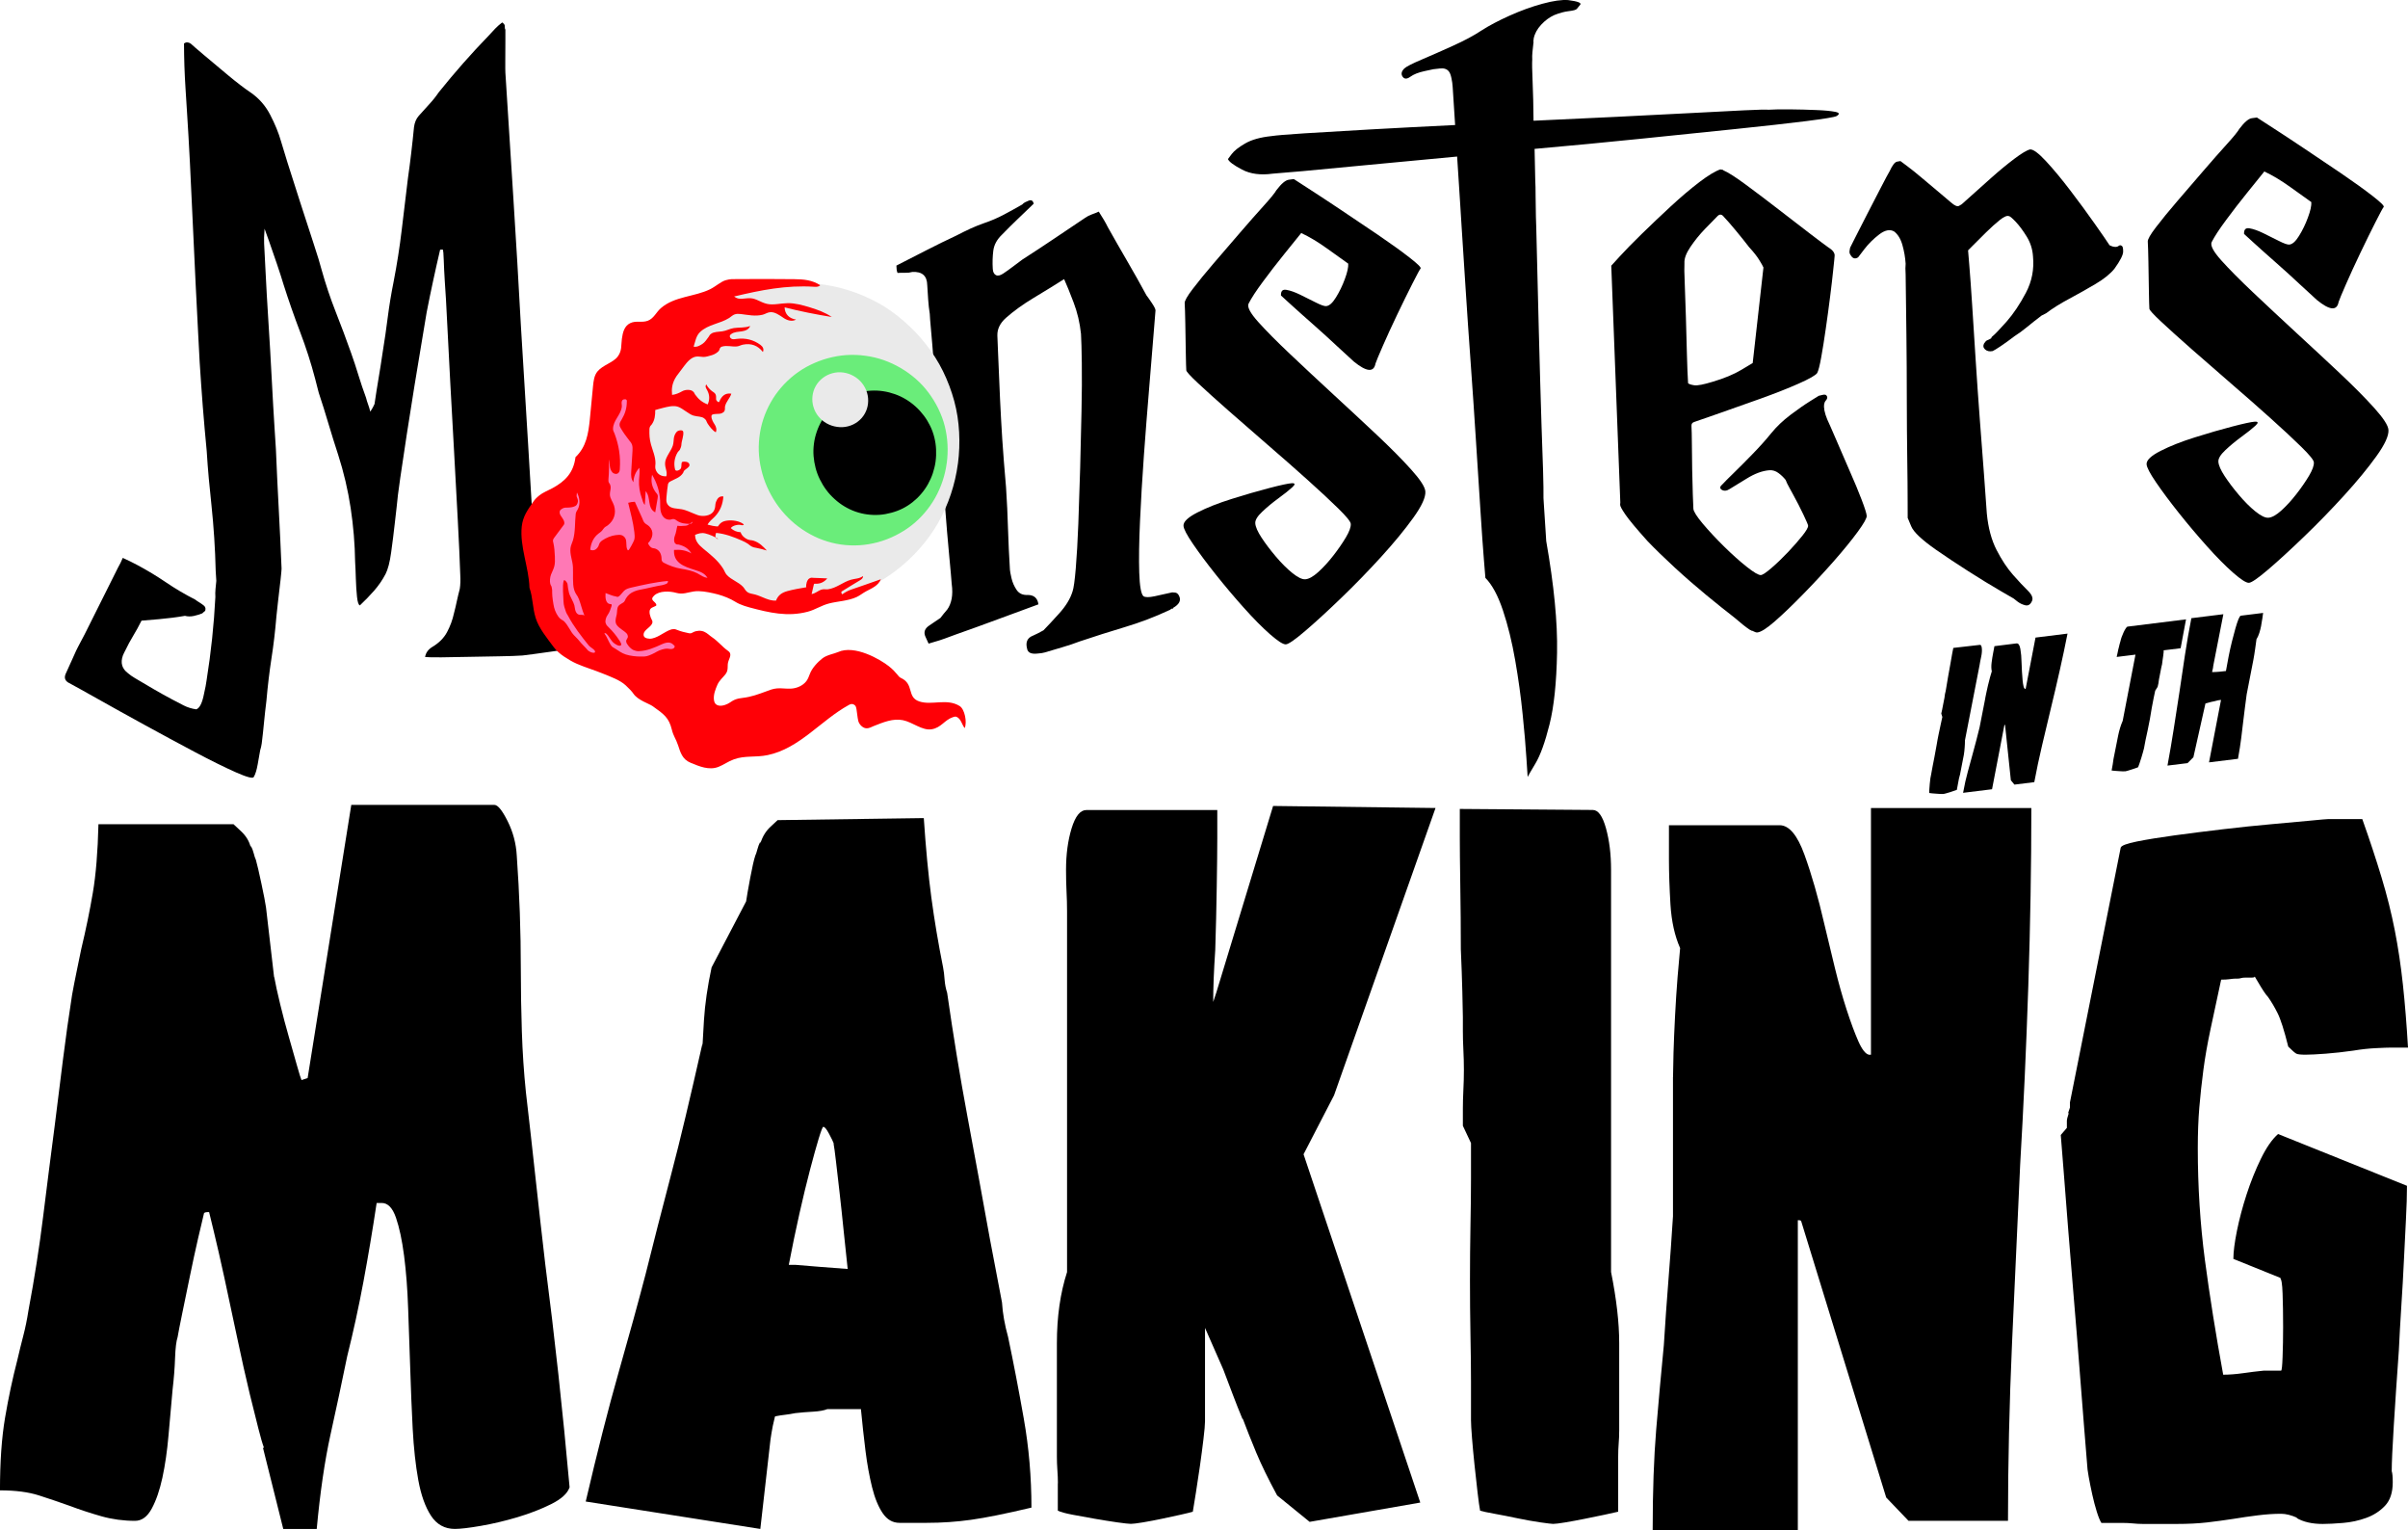
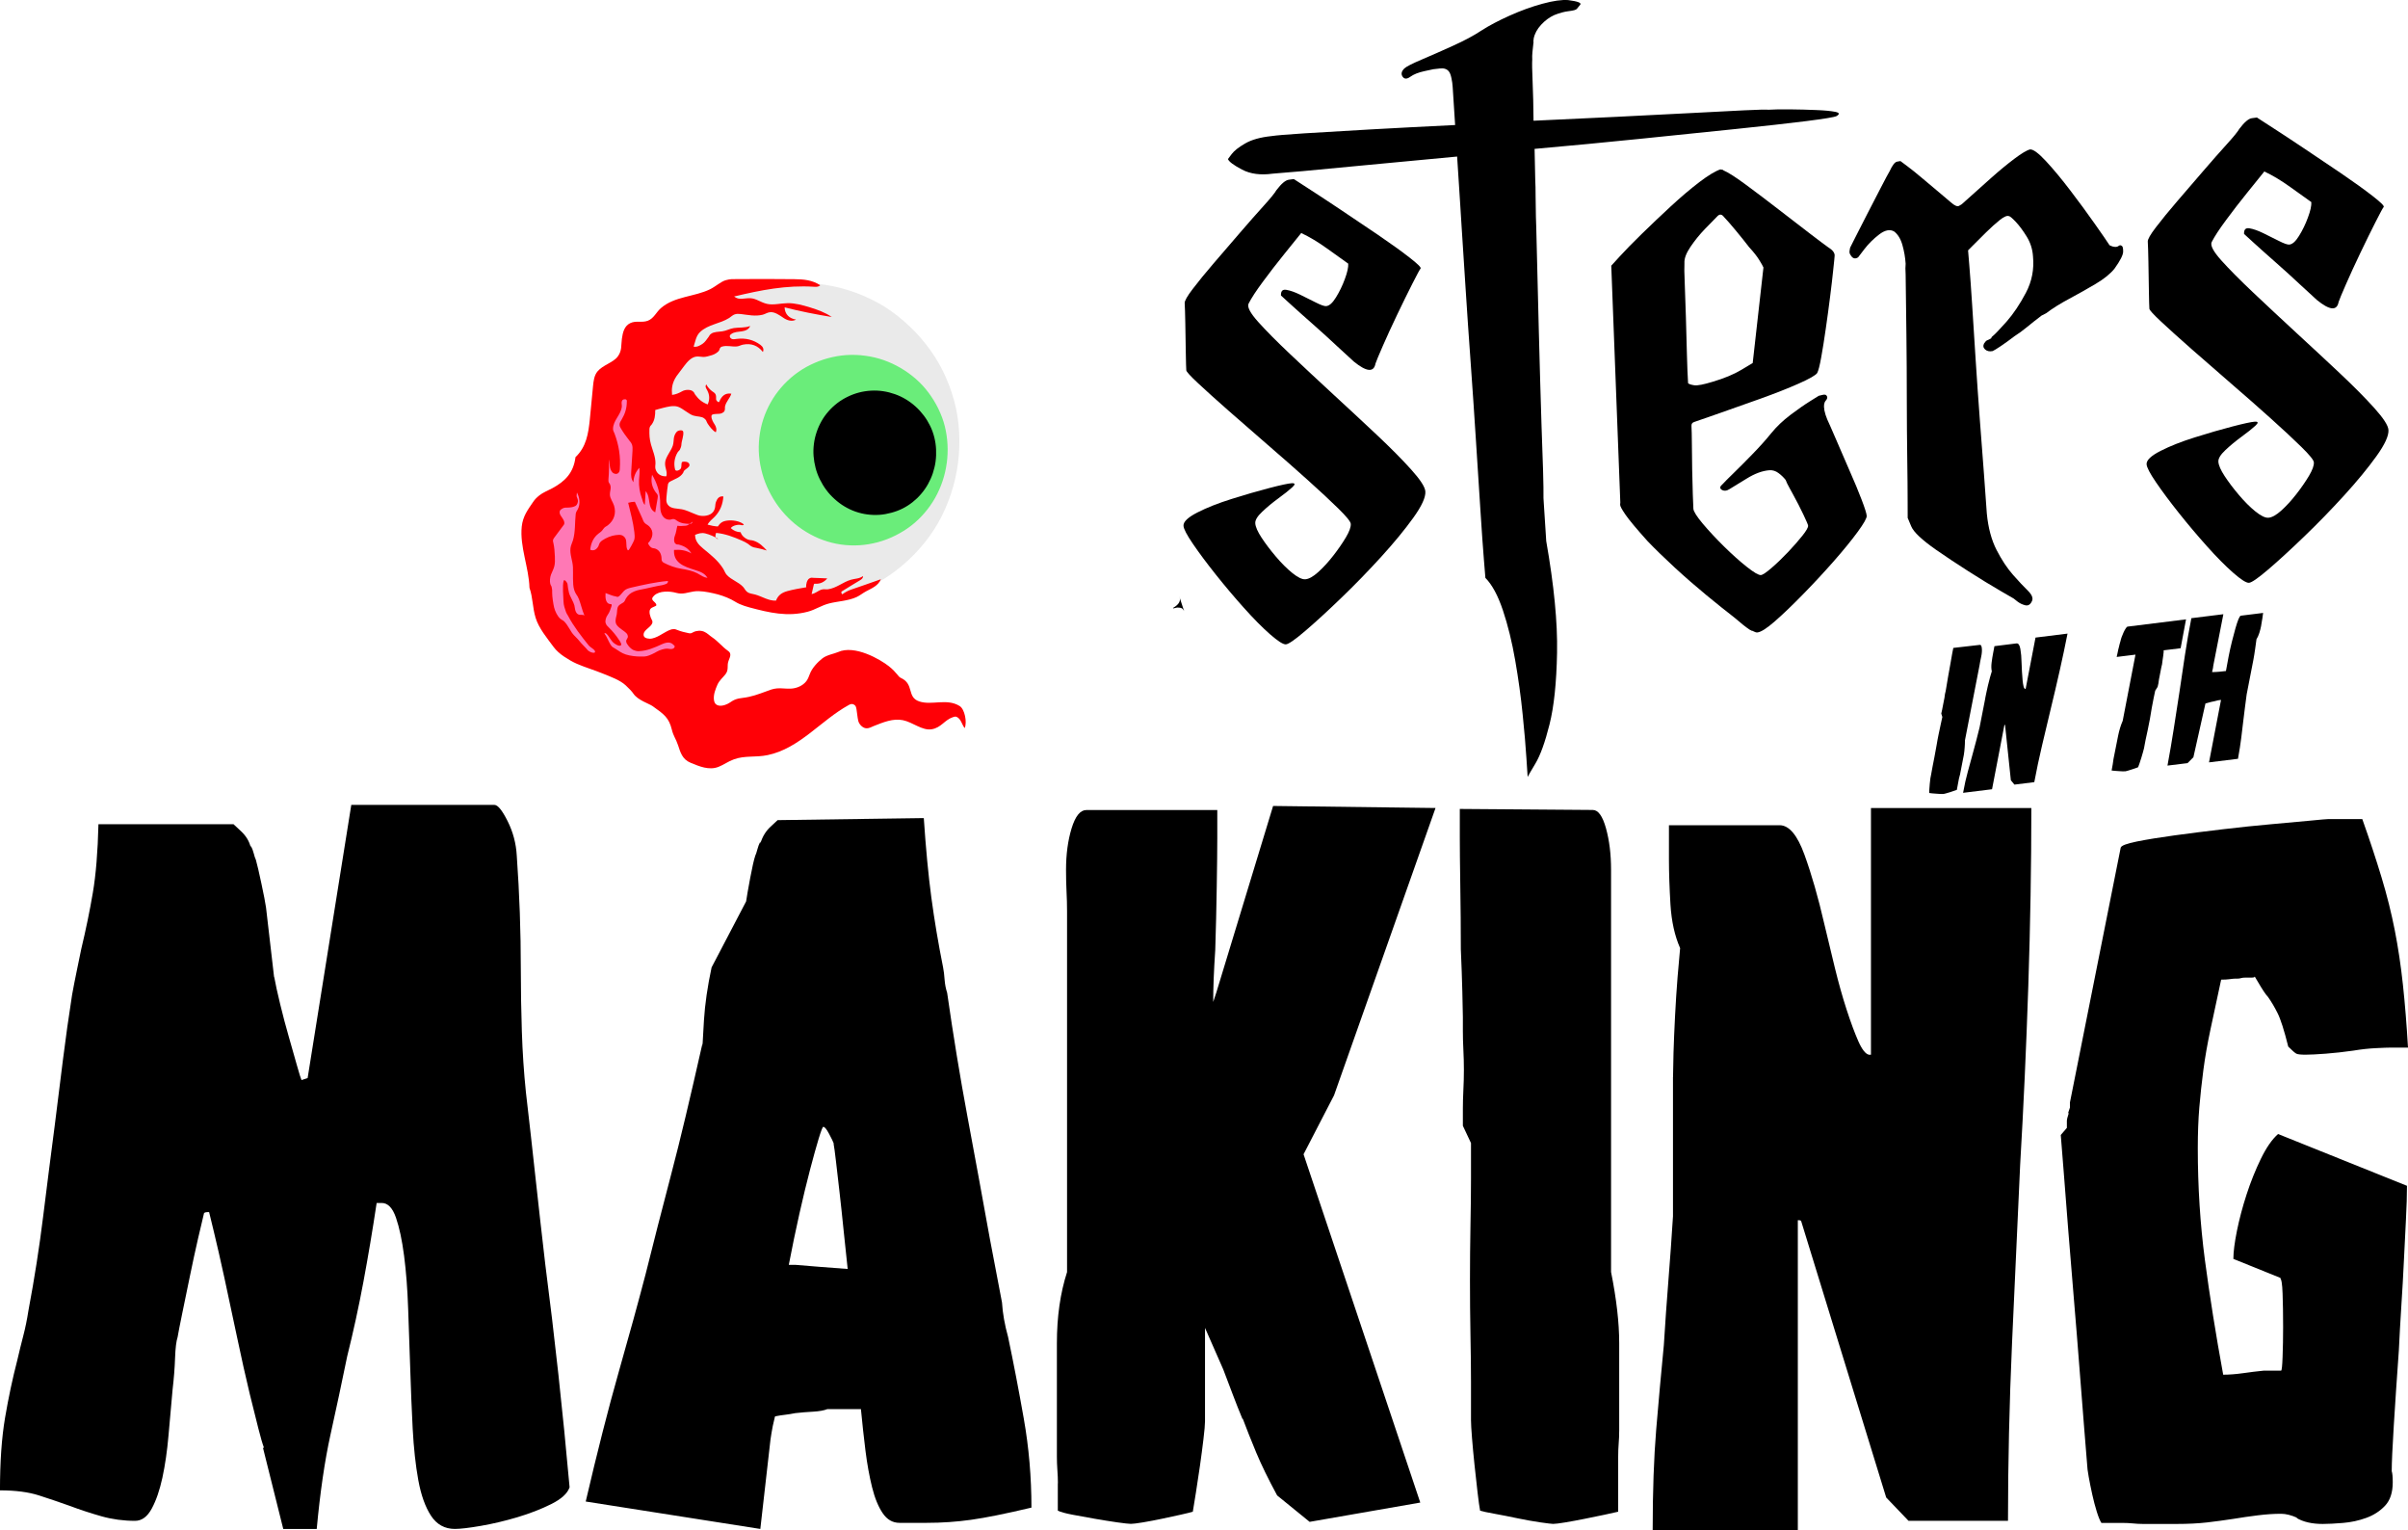
<svg xmlns="http://www.w3.org/2000/svg" id="b" viewBox="0 0 1037.51 659.01">
  <defs>
    <clipPath id="d">
      <rect x="349.96" y="166.95" width="54.67" height="56" style="fill:none;" />
    </clipPath>
    <clipPath id="e">
      <rect x="218.93" y="125.36" width="214.44" height="200.71" transform="translate(59.65 519.49) rotate(-82.47)" style="fill:none;" />
    </clipPath>
    <clipPath id="f">
      <rect x="218.93" y="125.36" width="214.44" height="200.71" transform="translate(59.65 519.49) rotate(-82.47)" style="fill:none;" />
    </clipPath>
    <clipPath id="g">
      <rect x="218.93" y="125.36" width="214.44" height="200.71" transform="translate(59.65 519.49) rotate(-82.47)" style="fill:none;" />
    </clipPath>
    <clipPath id="h">
      <rect x="349.96" y="160.28" width="25.33" height="24" style="fill:none;" />
    </clipPath>
    <clipPath id="i">
      <rect x="218.93" y="125.36" width="214.44" height="200.71" transform="translate(59.65 519.49) rotate(-82.47)" style="fill:none;" />
    </clipPath>
    <clipPath id="j">
      <rect x="218.93" y="125.36" width="214.44" height="200.71" transform="translate(59.65 519.49) rotate(-82.47)" style="fill:none;" />
    </clipPath>
    <clipPath id="k">
-       <rect x="218.93" y="125.36" width="214.44" height="200.71" transform="translate(59.65 519.49) rotate(-82.47)" style="fill:none;" />
-     </clipPath>
+       </clipPath>
  </defs>
  <g id="c">
-     <path d="M238.04,271.09c1.23,1.28,2.57,2.5,4,3.67,1.43,1.16,2.86,2.36,4.29,3.63-.14.79-.5,1.21-1.08,1.25-.57.03-1.05.06-1.44.08-1.53.28-3.69.6-6.48.98-2.78.38-5.41.74-7.9,1.1-2.49.35-3.92.53-4.29.54-2.5.17-5.78.29-9.83.35-4.06.06-8.35.14-12.9.23-4.53.1-8.58.17-12.15.21-3.57.03-5.94-.01-7.1-.13.28-1.76,1.25-3.17,2.92-4.23,2.98-1.75,5.17-3.92,6.54-6.5,1.38-2.59,2.36-5.28,2.96-8.04.47-1.78.89-3.54,1.25-5.29.38-1.75.8-3.51,1.27-5.29.28-1.75.34-3.78.21-6.08-.21-6.18-.56-13.98-1.06-23.42-.5-9.43-1.04-19.29-1.6-29.58-.57-10.3-1.11-20.13-1.63-29.46-.5-9.34-.91-17.29-1.23-23.83-.32-6.55-.53-10.6-.63-12.15-.14-2.09-.31-4.78-.52-8.06-.21-3.28-.35-6.26-.44-8.96-.07-2.71-.22-4.25-.44-4.63l-1.13.08c-1.06,4.53-2.07,9.04-3.04,13.54-.97,4.49-1.9,8.99-2.77,13.5-.42,2.72-1.12,6.93-2.1,12.6-.97,5.67-2.02,11.97-3.13,18.9-1.11,6.92-2.22,13.89-3.31,20.92-1.08,7.02-2.03,13.31-2.83,18.88-.81,5.56-1.32,9.7-1.54,12.42-.13.95-.41,3.37-.83,7.27-.43,3.91-.95,8-1.54,12.29-.58,4.28-1.4,7.42-2.44,9.42-1.38,2.6-3.01,4.97-4.9,7.13-1.88,2.14-3.92,4.25-6.13,6.33-.58-.15-1-1.38-1.25-3.69-.24-2.3-.41-4.9-.5-7.79-.08-2.9-.19-5.31-.31-7.23-.11-7.72-.75-15.46-1.92-23.21s-2.97-15.41-5.4-22.98c-1.42-4.34-2.81-8.8-4.17-13.35-1.35-4.55-2.74-9.01-4.19-13.35-.25-.94-.51-1.94-.77-2.98-.27-1.05-.52-2.05-.77-3-1.79-6.84-3.97-13.61-6.52-20.29-2.54-6.69-4.91-13.45-7.08-20.27-.74-2.47-1.7-5.45-2.88-8.94-1.18-3.5-2.31-6.76-3.38-9.77-1.06-3.03-1.7-4.82-1.94-5.4-.1,1.54-.17,2.8-.21,3.77-.03.97-.02,1.84.02,2.6.11,1.54.31,5.45.6,11.71.3,6.27.72,13.58,1.25,21.96.54,8.36,1.02,16.64,1.44,24.81.43,8.17.82,15.09,1.19,20.77.36,5.67.56,8.79.6,9.38.36,8.67.77,17.29,1.23,25.88.46,8.57.86,17.08,1.21,25.54.01.39-.14,2-.44,4.83-.31,2.82-.66,5.79-1.04,8.92-.38,3.11-.62,5.34-.73,6.69-.53,6.41-1.24,12.49-2.15,18.25-.89,5.77-1.61,11.84-2.17,18.25-.39,3.11-.73,6.17-1.02,9.17-.28,3.01-.61,6.08-1,9.21-.14.98-.36,1.96-.67,2.94-.28,1.55-.64,3.55-1.06,6-.43,2.46-.99,4.28-1.69,5.48-.33.79-2.89.13-7.67-1.98-4.77-2.11-10.66-5.02-17.67-8.73-7-3.71-14.2-7.59-21.6-11.65-7.41-4.06-14.11-7.78-20.13-11.17-6.01-3.39-10.32-5.78-12.92-7.17-1.39-.88-1.75-2.1-1.08-3.69.85-1.79,1.86-4.03,3.04-6.71,1.18-2.69,1.95-4.33,2.29-4.92l2.85-5.4c2.39-4.79,4.79-9.58,7.19-14.38,2.39-4.8,4.78-9.59,7.19-14.38.36-.59.71-1.24,1.04-1.94.34-.71.69-1.46,1.02-2.25,1.19.52,2.28,1.03,3.27,1.54,1,.52,2,1.03,3,1.54,4.21,2.24,8.32,4.72,12.35,7.46,4.04,2.74,8.26,5.22,12.65,7.46.42.35.93.7,1.54,1.06.58.35,1.23.79,1.94,1.33.72.53,1.01,1.19.85,1.98.01.2-.07.39-.25.58-.54.42-.91.73-1.08.94-1.13.46-2.36.83-3.71,1.13-1.33.28-2.59.26-3.77-.06-3.63.63-7.36,1.1-11.21,1.44-3.85.33-6.35.54-7.5.63-1.2,2.39-2.41,4.59-3.63,6.6-1.22,2.02-2.35,4.1-3.38,6.27-.33.61-.68,1.32-1.02,2.13-1.14,3.17-.4,5.72,2.23,7.67.83.72,1.84,1.43,3.04,2.13,2.59,1.57,5.25,3.13,7.96,4.69,2.71,1.57,5.36,3.05,7.98,4.44,1.61.88,3.26,1.73,4.96,2.58,1.69.86,3.51,1.42,5.44,1.69,1.34-.47,2.39-2.38,3.13-5.71.75-3.33,1.19-5.58,1.31-6.75,1.93-12.08,3.19-24.05,3.79-35.9-.07-1.15-.05-2.3.06-3.46.13-1.17.24-2.33.35-3.5-.14-2.32-.23-3.76-.27-4.33-.11-4.82-.32-9.58-.63-14.29-.31-4.72-.7-9.39-1.19-14-.42-3.82-.8-7.65-1.15-11.48-.35-3.84-.65-7.8-.9-11.85-.61-6.34-1.18-12.73-1.69-19.17-.5-6.44-.95-12.84-1.35-19.19-.13-1.92-.33-5.91-.63-11.98-.29-6.07-.66-13.28-1.1-21.65-.43-8.38-.84-17.09-1.23-26.15-.39-9.05-.8-17.72-1.23-26-.43-8.28-.83-15.3-1.21-21.06-.36-5.78-.59-9.44-.69-10.98-.21-3.28-.37-6.51-.48-9.69-.1-3.18-.16-6.41-.17-9.69.92-.64,1.89-.6,2.92.1.58.56,2.46,2.18,5.65,4.88,3.18,2.68,6.65,5.59,10.42,8.73,3.78,3.14,6.98,5.59,9.6,7.35,3.64,2.47,6.5,5.72,8.58,9.75,2.08,4.02,3.63,7.82,4.65,11.42.25.96,1.16,3.95,2.73,8.96,1.58,5.02,3.4,10.7,5.44,17.04,2.04,6.33,3.96,12.24,5.77,17.73,1.8,5.49,2.96,9.28,3.48,11.38,1.75,6.27,3.78,12.32,6.08,18.17,2.3,5.83,4.53,11.77,6.67,17.81,1.15,3.22,2.21,6.45,3.19,9.67.98,3.22,2.07,6.43,3.25,9.63.23.96.53,1.91.88,2.85.36.95.67,1.99.94,3.13.54-.8.94-1.46,1.19-1.96.26-.5.48-.94.65-1.33.54-3.71,1.13-7.42,1.75-11.13.63-3.72,1.21-7.43,1.75-11.13.83-5.07,1.57-10.14,2.21-15.21.65-5.07,1.49-10.15,2.52-15.25,1.44-7.42,2.6-14.82,3.48-22.23.89-7.4,1.78-14.8,2.67-22.21.53-3.69,1.01-7.39,1.44-11.08.44-3.71.84-7.4,1.19-11.06.26-1.96.94-3.55,2.02-4.79,1.44-1.65,2.93-3.3,4.46-4.94,1.53-1.64,2.91-3.36,4.15-5.19,3.42-4.26,6.92-8.44,10.52-12.52,3.61-4.09,7.32-8.11,11.13-12.04.89-1.01,1.78-1.98,2.69-2.9.9-.93,1.91-1.82,3.02-2.67.8.53,1.18,1.08,1.13,1.67-.06.58.03,1.06.25,1.42.01.39.01,1.99,0,4.79-.02,2.81-.03,5.66-.04,8.56-.02,2.91,0,4.64.04,5.21,1.15,18.08,2.3,36.22,3.46,54.4,1.17,18.18,2.23,36.32,3.21,54.42,1.09,17.31,2.15,34.63,3.17,51.96,1.01,17.32,2.07,34.74,3.19,52.25.11,1.72.53,4.49,1.25,8.31.73,3.81,1.66,7.56,2.77,11.25,1.11,3.7,2.18,6.09,3.21,7.19Z" />
-     <path d="M508.06,256.76c.89,1.86.03,3.55-2.58,5.06.01.2.02.29.02.29,0,0-.05.01-.15.02h-.15c-.2.02-.29.02-.29.02-.38.22-.56.33-.56.33-.18.21-.36.32-.54.33-6.21,2.91-12.58,5.33-19.13,7.29-6.53,1.96-13.01,4.01-19.44,6.17-2.46.94-4.97,1.78-7.52,2.52-2.56.73-5.06,1.48-7.52,2.23-.75.22-1.71.38-2.88.46-2.88.38-4.47-.3-4.77-2.02-.77-2.85.08-4.74,2.54-5.67,1.5-.67,3-1.43,4.5-2.29,1.63-1.65,3.88-4.07,6.75-7.25,2.89-3.18,4.82-6.35,5.79-9.52.48-1.38.94-4.68,1.38-9.92.44-5.25.81-11.65,1.1-19.19.29-7.55.55-15.54.79-23.96.23-8.43.43-16.61.58-24.54.17-7.93.21-14.83.13-20.71-.08-5.89-.2-10.08-.35-12.58-.5-4.79-1.56-9.31-3.19-13.56-1.61-4.25-2.97-7.59-4.08-10.04-4.11,2.6-8.49,5.3-13.15,8.1-4.64,2.79-8.6,5.66-11.9,8.58-2.56,2.28-3.79,4.82-3.71,7.63.08,2.79.17,4.86.25,6.21.33,8.28.63,15.31.9,21.1.28,5.78.59,11.56.96,17.33.38,5.77.92,12.68,1.63,20.73.4,6.17.69,12.14.85,17.92.18,5.78.46,11.66.83,17.63.04.57.26,1.77.67,3.58.42,1.81,1.15,3.49,2.21,5.06,1.07,1.57,2.67,2.29,4.79,2.17,2.71.02,4.24,1.36,4.6,4.04-5.85,2.13-11.75,4.3-17.71,6.52-5.95,2.21-11.94,4.38-17.98,6.5-2.46.92-4.02,1.49-4.69,1.73-.66.25-1.36.49-2.13.73-.75.23-2.35.71-4.81,1.44,0,0-.45-.99-1.35-2.96-.89-1.96-.32-3.58,1.71-4.88.55-.42,1.25-.89,2.08-1.42.84-.54,1.73-1.14,2.65-1.79.9-1.19,1.89-2.41,2.96-3.65.89-1.22,1.51-2.76,1.88-4.6.36-1.86.36-4.03.02-6.52-.11-1.73-.47-5.72-1.06-11.96-.6-6.25-1.23-13.79-1.9-22.63-.66-8.84-1.39-18.13-2.21-27.83-.81-9.71-1.54-19.03-2.21-27.96-.66-8.94-1.29-16.68-1.9-23.21-.03-.39-.06-.82-.08-1.29-.03-.48-.06-.92-.08-1.31-.33-2.08-.56-4.14-.69-6.17-.13-2.03-.26-4.09-.4-6.21-.07-4.05-2.22-5.95-6.46-5.69-.96.27-1.96.39-3.02.35-1.07-.03-2.18,0-3.33.06-.22-.57-.34-1.09-.38-1.56-.04-.48-.07-1.02-.1-1.6,4.31-2.21,8.6-4.41,12.9-6.6,4.3-2.21,8.61-4.32,12.92-6.33,2.07-1.08,4.08-2.07,6.04-2.98,1.97-.9,4-1.71,6.08-2.44,2.84-.96,5.63-2.15,8.33-3.58,2.71-1.43,5.36-2.9,7.96-4.4.36-.42.77-.73,1.23-.96.47-.22.99-.45,1.56-.69,1.14-.44,1.84,0,2.13,1.33-2.36,2.25-4.68,4.47-6.96,6.67-2.28,2.18-4.51,4.4-6.69,6.65-2.17,2.07-3.42,4.37-3.75,6.9-.32,2.53-.4,5.15-.23,7.85.08,1.35.53,2.24,1.33,2.67.8.43,1.84.22,3.13-.63,1.3-.86,2.65-1.82,4.04-2.88,1.39-1.07,2.81-2.13,4.27-3.19,4.65-2.98,9.19-5.97,13.63-8.96,4.44-2.98,8.9-5.97,13.35-8.96.92-.65,1.9-1.16,2.94-1.52,1.04-.36,2.03-.76,2.98-1.19.84,1.29,1.59,2.5,2.25,3.63.65,1.11,1.2,2.14,1.65,3.06,2.83,5.04,5.66,9.99,8.48,14.83,2.82,4.83,5.54,9.68,8.17,14.54.43.54,1.18,1.6,2.25,3.19,1.07,1.58,1.61,2.66,1.65,3.23-.11,1.18-.41,4.88-.9,11.08-.47,6.2-1.1,13.86-1.88,23-.77,9.13-1.51,18.64-2.23,28.52-.71,9.89-1.27,19.29-1.67,28.21-.41,8.92-.52,16.32-.33,22.21.19,5.88.8,9.26,1.81,10.15.8.54,2.44.54,4.92,0,2.47-.54,4.29-.94,5.46-1.21l2-.44s.39.03,1.17.08c.78.04,1.39.54,1.83,1.48Z" />
+     <path d="M508.06,256.76c.89,1.86.03,3.55-2.58,5.06.01.2.02.29.02.29,0,0-.05.01-.15.02h-.15l2-.44s.39.03,1.17.08c.78.04,1.39.54,1.83,1.48Z" />
    <path d="M551.92,127.33c-.11-1.93.66-2.76,2.31-2.48,1.67.28,3.65.97,5.94,2.08,2.3,1.11,4.55,2.23,6.73,3.35,2.19,1.11,3.68,1.64,4.46,1.58,1.34-.08,2.76-1.33,4.25-3.75,1.5-2.42,2.78-5.05,3.83-7.92,1.07-2.86,1.55-5.07,1.46-6.63-2.22-1.58-5.26-3.75-9.1-6.5-3.83-2.76-7.55-4.99-11.15-6.69-1.79,2.24-4.26,5.29-7.4,9.17-3.13,3.88-6.16,7.79-9.08,11.75-2.93,3.95-5,7.11-6.21,9.5-.67,1.42.71,4.04,4.15,7.88,3.43,3.82,8.02,8.45,13.77,13.88,5.75,5.43,11.9,11.18,18.46,17.23,6.57,6.04,12.84,11.87,18.81,17.48,5.97,5.61,10.93,10.61,14.88,15,3.94,4.38,5.98,7.52,6.1,9.44.17,2.5-1.57,6.29-5.21,11.35-3.64,5.07-8.26,10.68-13.85,16.83-5.6,6.14-11.35,12.06-17.27,17.75-5.92,5.7-11.07,10.42-15.46,14.17-4.39,3.75-7.16,5.67-8.31,5.75-1.17.07-3.45-1.39-6.83-4.35-3.38-2.97-7.15-6.79-11.31-11.44-4.16-4.65-8.18-9.42-12.06-14.29-3.88-4.88-7.15-9.26-9.81-13.15-2.66-3.89-4.02-6.5-4.1-7.83-.11-1.73,1.89-3.65,6-5.75,4.11-2.09,9.05-4.05,14.83-5.85,5.78-1.82,11.13-3.36,16.06-4.65,4.94-1.29,8.19-1.99,9.73-2.1,1.54-.09,1.63.49.25,1.75-1.36,1.25-3.33,2.82-5.92,4.71-2.58,1.89-4.93,3.83-7.02,5.81-2.1,1.97-3.1,3.64-3,4.98.09,1.53,1,3.6,2.71,6.21,1.71,2.6,3.76,5.31,6.17,8.15,2.4,2.83,4.77,5.2,7.1,7.08,2.34,1.88,4.19,2.77,5.54,2.69,1.54-.09,3.41-1.13,5.6-3.1,2.19-1.98,4.36-4.35,6.5-7.1,2.14-2.75,3.95-5.38,5.44-7.88,1.48-2.51,2.18-4.44,2.08-5.79-.06-.96-1.84-3.16-5.35-6.6-3.5-3.44-7.92-7.55-13.25-12.33-5.32-4.78-11-9.77-17.04-14.98-6.03-5.22-11.71-10.17-17.04-14.85-5.32-4.69-9.68-8.61-13.06-11.77-3.39-3.17-5.1-5.04-5.13-5.63-.07-.96-.14-3.51-.21-7.65-.07-4.15-.14-8.35-.21-12.6-.08-4.25-.17-7.15-.27-8.69-.05-.96,1.11-3.01,3.52-6.15,2.4-3.15,5.44-6.88,9.13-11.17,3.69-4.29,7.43-8.63,11.21-13.02,3.78-4.39,7.15-8.22,10.13-11.5,2.98-3.29,4.82-5.54,5.5-6.75,2.15-2.84,3.94-4.36,5.38-4.54,1.43-.19,2.15-.29,2.15-.29,0,0,1.91,1.24,5.73,3.71,3.83,2.46,8.53,5.54,14.08,9.25,5.55,3.7,11.05,7.4,16.5,11.1,5.44,3.71,9.94,6.95,13.5,9.71,3.57,2.77,5.17,4.35,4.81,4.77-.36.42-1.53,2.57-3.5,6.46-1.97,3.89-4.16,8.33-6.54,13.31-2.38,4.97-4.45,9.49-6.23,13.56-1.78,4.07-2.83,6.6-3.15,7.58-.72,3.92-3.83,3.64-9.33-.83-1.43-1.26-3.79-3.43-7.08-6.5-3.28-3.08-6.81-6.29-10.6-9.63s-7.02-6.21-9.69-8.65c-2.67-2.43-4-3.65-4-3.65Z" />
    <path d="M762.11,47.26c2.3-.15,5.39-.2,9.25-.15,3.88.04,7.6.14,11.19.29,3.58.14,6.3.4,8.17.77,1.86.36,2.04.98.54,1.85-.93.45-5.28,1.16-13.04,2.15-7.77.97-17.83,2.1-30.21,3.38-12.38,1.28-26.1,2.69-41.17,4.23-15.07,1.54-30.29,2.99-45.65,4.35.13,4.82.22,9.35.29,13.58.09,1.54.15,3.86.15,6.96.01,3.08.05,5.98.13,8.69.08,2.7.13,4.24.15,4.63.36,14.46.73,29.27,1.1,44.42.39,15.14.78,28.78,1.17,40.92.29,7.52.51,14.02.67,19.52.15,5.49.21,9.39.17,11.71,0,0,.05.92.17,2.75.13,1.82.26,3.99.42,6.5.17,2.5.3,4.67.42,6.5.11,1.82.17,2.73.17,2.73,3.36,19.1,4.92,35.13,4.67,48.08-.24,12.96-1.32,23.26-3.25,30.92-1.92,7.65-3.93,13.23-6.02,16.75-2.1,3.51-3.23,5.47-3.4,5.88-.03-.39-.21-3.14-.54-8.23-.32-5.1-.86-11.39-1.63-18.88-.75-7.47-1.81-15.18-3.19-23.1-1.38-7.93-3.14-15.11-5.29-21.54-2.16-6.43-4.68-11.09-7.56-14,0,0-.22-2.65-.65-7.94-.43-5.29-.93-12.4-1.5-21.33-.57-8.94-1.21-18.9-1.92-29.88-.7-10.97-1.45-22.13-2.27-33.48-.82-11.34-1.56-22.11-2.21-32.31-.66-10.19-1.22-19.03-1.71-26.52-.17-2.69-.35-5.67-.56-8.94-.21-3.28-.39-5.98-.52-8.1-.16-2.3-.3-4.56-.44-6.77-.14-2.22-.27-4.29-.4-6.21-13.83,1.27-26.51,2.46-38.02,3.58-11.51,1.13-20.97,2.02-28.38,2.69-7.4.66-11.77,1.02-13.1,1.1-5.18.72-9.57.14-13.17-1.75-3.59-1.89-5.63-3.4-6.08-4.52,0,0,.54-.71,1.6-2.15,1.07-1.43,3.01-2.96,5.81-4.58,2.79-1.63,6.59-2.69,11.4-3.19,1.89-.3,6.64-.7,14.25-1.19,7.6-.48,17.03-1.04,28.29-1.67,11.27-.63,23.45-1.26,36.54-1.9-.61-9.43-.97-14.92-1.06-16.46-.07-1.14-.24-2.38-.52-3.71-.28-1.34-.64-2.29-1.06-2.83-.83-1.13-2.16-1.57-3.98-1.35-1.82.21-2.73.31-2.73.31,0,0-1.29.28-3.88.83-2.58.56-4.61,1.36-6.08,2.42-1.47,1.07-2.58,1.05-3.33-.06-.75-1.13-.48-2.3.79-3.54.91-.82,3.38-2.08,7.42-3.79,4.04-1.72,8.55-3.71,13.52-5.96,4.98-2.25,9.05-4.43,12.21-6.54,3.34-2.15,7.41-4.3,12.19-6.44,4.79-2.15,9.51-3.86,14.17-5.13,4.65-1.26,8.34-1.78,11.06-1.56,4.08.52,5.81,1.18,5.19,1.98-.63.81-1.12,1.41-1.48,1.81-.36.42-1.5.74-3.42.96-1.92.22-4.01.79-6.27,1.69-2.06.92-3.95,2.31-5.67,4.17-1.72,1.85-2.8,3.84-3.23,5.98.01.38-.06.86-.21,1.46.19-.01.29-.02.29-.02-.18.21-.26.51-.23.9l-.38,3.5c-.11,1.17-.14,2.23-.08,3.19-.11,1.36-.06,4.5.15,9.42.22,4.92.35,10.56.4,16.92,12.33-.58,24.32-1.15,35.96-1.69,11.64-.55,22.17-1.09,31.6-1.6,9.44-.51,17.15-.91,23.13-1.19,5.97-.29,9.54-.38,10.71-.25Z" />
    <path d="M792.22,191.92c1.36,3.21,2.99,6.98,4.9,11.31,1.92,4.32,3.57,8.32,4.98,12,1.4,3.67,2.13,5.99,2.19,6.96.07.96-1.23,3.27-3.9,6.92-2.67,3.64-6.12,7.87-10.35,12.69-4.24,4.81-8.62,9.52-13.15,14.15-4.53,4.64-8.58,8.52-12.15,11.65-3.57,3.13-6.13,4.73-7.67,4.83-.39.03-1.08-.22-2.08-.73h-.27s-.06-.04-.17-.13c-.1-.08-.35-.21-.75-.38-1.6-1.07-3.74-2.77-6.42-5.1-3.46-2.67-7.48-5.89-12.06-9.65-4.57-3.77-9.12-7.72-13.65-11.88-4.52-4.17-8.43-7.97-11.75-11.42-4.77-5.3-7.95-9.11-9.56-11.44-1.6-2.32-2.37-3.77-2.31-4.35.05-.58.08-.88.08-.88l-3.9-102.02s1.21-1.33,3.65-4c2.44-2.67,5.61-5.91,9.52-9.73,3.92-3.82,8.06-7.76,12.44-11.81,4.39-4.05,8.51-7.55,12.38-10.5,3.88-2.94,6.94-4.78,9.21-5.52l.02.29c.38-.22.76-.15,1.17.23,1.98.83,5.21,2.9,9.67,6.19,4.47,3.29,9.24,6.91,14.31,10.83,5.08,3.93,9.6,7.41,13.56,10.44,3.96,3.02,6.45,4.89,7.48,5.6,2,1.22,2.94,2.47,2.83,3.73-.11,1.27-.17,1.9-.17,1.9,0,0-.16,1.46-.46,4.38-.29,2.91-.73,6.65-1.31,11.23-.57,4.57-1.2,9.2-1.88,13.9-.67,4.68-1.32,8.78-1.96,12.29-.63,3.52-1.2,5.77-1.73,6.77-.71,1-3.37,2.52-7.98,4.56-4.6,2.04-10.02,4.18-16.25,6.42-6.24,2.22-12.04,4.28-17.42,6.17-5.38,1.89-9.11,3.19-11.21,3.9-.95.25-1.39.86-1.31,1.83.09,1.53.15,4.03.17,7.5.03,3.47.07,7.19.13,11.15.07,3.96.16,7.53.27,10.71.11,3.18.19,5.26.25,6.23.08,1.16,1.43,3.29,4.04,6.42,2.63,3.11,5.68,6.39,9.17,9.83,3.5,3.45,6.78,6.38,9.83,8.79,3.05,2.41,5.06,3.58,6.02,3.52.78-.05,2.3-1.07,4.58-3.04,2.29-1.97,4.66-4.24,7.1-6.81,2.44-2.58,4.51-4.94,6.21-7.08,1.71-2.14,2.53-3.59,2.48-4.35-.03-.39-.71-1.98-2.04-4.79-1.33-2.82-2.88-5.82-4.63-9l-1.31-2.38c-.88-1.58-1.44-2.75-1.69-3.5-.85-1.09-1.88-2.09-3.08-2.98-1.21-.9-2.49-1.31-3.85-1.23-3.08.21-6.43,1.45-10.04,3.71-3.61,2.25-5.98,3.7-7.1,4.35-1.29.86-2.45.99-3.46.38-1-.63-.86-1.46.42-2.5.73-.82,2.32-2.42,4.77-4.79,2.44-2.38,5.16-5.1,8.15-8.19,3-3.08,5.67-6.06,8-8.94,2.32-2.84,5.09-5.48,8.31-7.9,3.23-2.43,6.06-4.4,8.48-5.9,2.42-1.51,3.63-2.27,3.63-2.27l1.56-.38c1.05-.26,1.69-.13,1.9.42.43.56.28,1.24-.44,2.06-.71.82-.91,2.09-.6,3.81.01.2.02.29.02.29.28,1.35.69,2.68,1.25,3.98.55,1.31,1.06,2.43,1.52,3.38l3.42,7.88ZM753.74,106.61c-1.7-2.22-3.65-4.66-5.85-7.31-2.2-2.65-3.91-4.61-5.15-5.9-.85-1.11-1.72-1.25-2.63-.42-1.46,1.45-3.32,3.35-5.58,5.71-2.27,2.36-4.33,4.91-6.19,7.65-1.85,2.74-2.71,5.06-2.58,6.98-.1,1.56-.06,4.46.13,8.71.18,4.24.34,9.1.5,14.6.15,5.49.3,10.83.44,16.04.14,5.2.3,9.33.5,12.4.42.38,1.3.67,2.67.88,1.36.2,4.03-.32,8.02-1.54,4.92-1.46,9-3.16,12.25-5.1,3.26-1.96,4.9-2.94,4.9-2.94l4.63-41.15c-.24-.58-.84-1.66-1.81-3.23-.97-1.58-2.39-3.38-4.23-5.38Z" />
    <path d="M914.2,105.92c.4.17.59.98.58,2.44,0,1.45-1.24,3.89-3.71,7.33-1.79,2.24-4.51,4.44-8.15,6.6-3.64,2.16-7.42,4.28-11.33,6.38-3.92,2.08-7.26,4.18-10.02,6.27-.56.24-1.21.57-1.96,1-2.21,1.68-4.28,3.31-6.21,4.9-1.93,1.58-3.74,2.91-5.42,3.96-2.2,1.68-4.18,3.11-5.94,4.29-1.77,1.18-2.93,1.89-3.5,2.13-1.33.27-2.41.04-3.23-.69-.81-.72-.96-1.58-.46-2.58.53-.8.98-1.26,1.35-1.38.39-.13.95-.4,1.69-.83,0,0,.09-.2.27-.6,1.28-1.03,3.4-3.23,6.38-6.6,2.97-3.39,5.75-7.53,8.33-12.42,2.59-4.9,3.61-10.14,3.06-15.71-.2-3.08-1.1-5.92-2.71-8.52-1.61-2.61-3.2-4.73-4.75-6.38-1.56-1.64-2.53-2.44-2.92-2.42-.81-.32-2.13.25-3.96,1.71-1.82,1.46-3.79,3.23-5.9,5.31-2.1,2.07-3.91,3.88-5.44,5.42-1.53,1.54-2.29,2.31-2.29,2.31,0,0,.18,2.16.54,6.48.36,4.32.77,10.04,1.23,17.17s.96,14.97,1.5,23.52c.55,8.56,1.15,17.11,1.79,25.67.64,8.56,1.23,16.39,1.79,23.5.55,7.11.96,12.79,1.23,17.02.59,6.14,1.99,11.36,4.19,15.67,2.21,4.29,4.56,7.85,7.06,10.69,2.51,2.84,4.65,5.13,6.4,6.83,1.75,1.72,2.36,3.19,1.85,4.4-.67,1.58-1.64,2.22-2.92,1.92-1.28-.31-2.43-.86-3.46-1.67-1.02-.81-1.52-1.21-1.52-1.21,0,0-1.96-1.14-5.88-3.4-3.91-2.27-8.47-5.06-13.71-8.4-5.22-3.33-9.85-6.41-13.9-9.23-6.08-4.26-9.64-7.61-10.67-10.06-1.03-2.44-1.54-3.67-1.54-3.67,0,0-.01-2.36-.02-7.08,0-4.73-.06-10.96-.17-18.69-.11-7.72-.18-16.21-.19-25.48,0-9.28-.06-18.55-.17-27.81-.11-9.28-.22-17.86-.33-25.77l.02.29s-.01-.05-.02-.15v-.15c-.13-1.92-.13-3.46,0-4.63-.17-2.69-.63-5.36-1.38-8.02-.75-2.67-1.95-4.63-3.58-5.88-1.81-1.04-3.95-.61-6.44,1.29-2.49,1.91-4.62,4.02-6.4,6.35-1.78,2.33-2.67,3.5-2.67,3.5-1.3.85-2.39.52-3.25-.98-.43-.54-.57-1.2-.42-1.98.14-.78.21-1.17.21-1.17,0,0,.73-1.45,2.19-4.35,1.45-2.9,3.2-6.34,5.27-10.33,2.07-3.98,4-7.72,5.79-11.21,1.8-3.5,3.06-5.85,3.77-7.06,1.19-2.59,2.27-3.97,3.23-4.13l1.44-.25s.96.72,2.88,2.15c1.92,1.43,4.15,3.22,6.69,5.38,2.55,2.16,4.96,4.18,7.21,6.06,2.26,1.88,3.9,3.27,4.92,4.17,1.63,1.45,2.81,1.95,3.56,1.52.75-.44,1.13-.67,1.13-.67,0,0,1.28-1.14,3.83-3.42,2.55-2.29,5.52-4.94,8.9-7.96,3.38-3.01,6.67-5.73,9.9-8.17,3.23-2.43,5.52-3.79,6.85-4.08,1.34-.08,3.63,1.61,6.85,5.08,3.22,3.47,6.73,7.7,10.52,12.67,3.79,4.97,7.28,9.72,10.46,14.25,3.19,4.52,5.32,7.61,6.4,9.29.4.17.8.33,1.21.5,1.18.32,2.04.27,2.58-.15.54-.43,1.02-.46,1.44-.1Z" />
    <path d="M966.88,100.82c-.11-1.93.66-2.76,2.31-2.48,1.67.28,3.65.97,5.94,2.08,2.3,1.11,4.55,2.23,6.73,3.35,2.19,1.11,3.68,1.64,4.46,1.58,1.34-.08,2.76-1.33,4.25-3.75,1.5-2.42,2.78-5.05,3.83-7.92,1.07-2.86,1.55-5.07,1.46-6.63-2.22-1.58-5.26-3.75-9.1-6.5-3.83-2.76-7.55-4.99-11.15-6.69-1.79,2.24-4.26,5.29-7.4,9.17-3.13,3.88-6.16,7.79-9.08,11.75-2.93,3.95-5,7.11-6.21,9.5-.67,1.42.71,4.04,4.15,7.88,3.43,3.82,8.02,8.45,13.77,13.88,5.75,5.43,11.9,11.18,18.46,17.23,6.57,6.04,12.84,11.87,18.81,17.48,5.97,5.61,10.93,10.61,14.88,15,3.94,4.38,5.98,7.52,6.1,9.44.17,2.5-1.57,6.29-5.21,11.35-3.64,5.07-8.26,10.68-13.85,16.83-5.6,6.14-11.35,12.06-17.27,17.75-5.92,5.7-11.07,10.42-15.46,14.17-4.39,3.75-7.16,5.67-8.31,5.75-1.17.07-3.45-1.39-6.83-4.35-3.38-2.97-7.15-6.79-11.31-11.44-4.16-4.65-8.18-9.42-12.06-14.29-3.88-4.88-7.15-9.26-9.81-13.15-2.66-3.89-4.02-6.5-4.1-7.83-.11-1.73,1.89-3.65,6-5.75,4.11-2.09,9.05-4.05,14.83-5.85,5.78-1.82,11.13-3.36,16.06-4.65,4.94-1.29,8.19-1.99,9.73-2.1,1.54-.09,1.63.49.25,1.75-1.36,1.25-3.33,2.82-5.92,4.71-2.58,1.89-4.93,3.83-7.02,5.81-2.1,1.97-3.1,3.64-3,4.98.09,1.53,1,3.6,2.71,6.21,1.71,2.6,3.76,5.31,6.17,8.15,2.4,2.83,4.77,5.2,7.1,7.08,2.34,1.88,4.19,2.77,5.54,2.69,1.54-.09,3.41-1.13,5.6-3.1,2.19-1.98,4.36-4.35,6.5-7.1,2.14-2.75,3.95-5.38,5.44-7.88,1.48-2.51,2.18-4.44,2.08-5.79-.06-.96-1.84-3.16-5.35-6.6-3.5-3.44-7.92-7.55-13.25-12.33-5.32-4.78-11-9.77-17.04-14.98-6.03-5.22-11.71-10.17-17.04-14.85-5.32-4.69-9.68-8.61-13.06-11.77-3.39-3.17-5.1-5.04-5.13-5.63-.07-.96-.14-3.51-.21-7.65-.07-4.15-.14-8.35-.21-12.6-.08-4.25-.17-7.15-.27-8.69-.05-.96,1.11-3.01,3.52-6.15,2.4-3.15,5.44-6.88,9.13-11.17,3.69-4.29,7.43-8.63,11.21-13.02,3.78-4.39,7.15-8.22,10.13-11.5,2.98-3.29,4.82-5.54,5.5-6.75,2.15-2.84,3.94-4.36,5.38-4.54,1.43-.19,2.15-.29,2.15-.29,0,0,1.91,1.24,5.73,3.71,3.83,2.46,8.53,5.54,14.08,9.25,5.55,3.7,11.05,7.4,16.5,11.1,5.44,3.71,9.94,6.95,13.5,9.71,3.57,2.77,5.17,4.35,4.81,4.77-.36.42-1.53,2.57-3.5,6.46-1.97,3.89-4.16,8.33-6.54,13.31-2.38,4.97-4.45,9.49-6.23,13.56-1.78,4.07-2.83,6.6-3.15,7.58-.72,3.92-3.83,3.64-9.33-.83-1.43-1.26-3.79-3.43-7.08-6.5-3.28-3.08-6.81-6.29-10.6-9.63s-7.02-6.21-9.69-8.65c-2.67-2.43-4-3.65-4-3.65Z" />
    <path d="M412.73,199.69c-.6,4.5-1.6,8.86-3.04,13.17-1.44,4.3-3.23,8.36-5.47,12.33-2.25,3.97-4.95,7.67-7.98,11.09s-6.4,6.57-10.02,9.35c-3.62,2.79-7.49,5.19-11.55,7.2-4.06,2.01-8.22,3.59-12.56,4.76-4.34,1.16-8.7,1.89-13.15,2.14-4.46.26-8.81.07-13.22-.59-4.41-.66-8.57-1.7-12.79-3.3-4.22-1.59-8.22-3.66-12.15-6.14s-8.52-5.42-12.1-8.27c-3.59-2.84-6.64-5.65-9.06-9.33-2.43-3.68-4.38-7.21-6.35-11.12s-3.66-8-4.93-12.24c-1.27-4.24-2.14-8.65-2.59-13.06s-.49-8.8-.07-13.19,1.27-8.6,2.57-12.81c1.31-4.2,2.95-8.14,5.1-12.02,2.15-3.88,4.7-7.52,7.59-10.95,2.9-3.43,6.11-6.58,9.66-9.43,3.54-2.84,7.33-5.33,11.4-7.43,4.06-2.1,8.29-3.81,12.7-5.11,4.41-1.31,8.92-2.16,13.52-2.57,4.6-.41,9.2-.39,13.8.07,4.61.46,9.11,1.37,13.53,2.78s8.63,3.2,12.68,5.4,7.74,4.9,11.21,7.92c3.48,3.02,6.67,6.34,9.51,9.97s5.31,7.46,7.33,11.58c2.02,4.13,3.64,8.41,4.84,12.83,1.2,4.42,1.87,8.89,2.11,13.44s.08,9.05-.51,13.56h-.01Z" style="fill:#eaeaea;" />
    <path d="M407.91,199.44c-.35,2.65-.94,5.22-1.79,7.76-.84,2.53-1.92,4.95-3.23,7.27-1.31,2.32-2.82,4.46-4.56,6.48-1.73,2.02-3.59,3.81-5.71,5.45-2.12,1.64-4.46,3.08-6.87,4.28-2.41,1.2-4.94,2.17-7.53,2.87-2.6.7-5.24,1.14-7.91,1.31-2.68.16-5.31.06-7.95-.31-2.64-.38-5.21-1.02-7.73-1.93-2.52-.9-4.9-2.06-7.19-3.45-2.3-1.4-4.46-2.99-6.45-4.81s-3.8-3.81-5.43-5.97c-1.61-2.16-3.01-4.48-4.21-6.88-1.21-2.41-2.16-4.89-2.88-7.47-.71-2.58-1.21-5.17-1.43-7.83-.22-2.65-.16-5.28.15-7.92.3-2.64.86-5.2,1.68-7.71.82-2.52,1.88-4.9,3.18-7.22,1.29-2.32,2.82-4.47,4.56-6.49,1.75-2.02,3.67-3.84,5.79-5.49s4.39-3.06,6.81-4.24,4.93-2.15,7.55-2.85c2.61-.7,5.28-1.18,7.98-1.35,2.7-.18,5.41-.07,8.09.3,2.69.35,5.3.97,7.86,1.86s4.99,2.03,7.33,3.39c2.34,1.37,4.54,2.95,6.58,4.73,2.05,1.79,3.85,3.77,5.47,5.93,1.62,2.17,3.03,4.46,4.21,6.89,1.18,2.43,2.15,4.94,2.79,7.55.65,2.61,1.03,5.22,1.17,7.9.15,2.67.02,5.34-.32,7.99h-.02Z" style="fill:#6aed7a;" />
    <g style="clip-path:url(#d);">
      <g style="clip-path:url(#e);">
        <g style="clip-path:url(#f);">
          <g style="clip-path:url(#g);">
            <path d="M403.11,198.76c-.23,1.73-.65,3.42-1.19,5.07-.55,1.65-1.26,3.22-2.1,4.72-.85,1.51-1.83,2.91-2.96,4.22-1.11,1.31-2.33,2.47-3.68,3.54-1.34,1.06-2.73,1.94-4.27,2.72-1.55.78-3.22,1.39-4.91,1.84-1.68.45-3.4.78-5.14.89-1.74.11-3.47.05-5.2-.18-1.73-.23-3.43-.64-5.09-1.22-1.66-.58-3.24-1.34-4.76-2.25s-2.88-1.94-4.19-3.13c-1.31-1.18-2.53-2.48-3.58-3.9-1.06-1.42-1.97-2.93-2.76-4.52-.79-1.58-1.41-3.23-1.86-4.94s-.74-3.43-.88-5.18c-.14-1.74-.08-3.48.14-5.22.21-1.74.61-3.42,1.16-5.06.55-1.65,1.24-3.21,2.1-4.73.85-1.52,1.86-2.93,3.02-4.24,1.15-1.31,2.43-2.51,3.81-3.57,1.39-1.06,2.87-1.96,4.44-2.72,1.57-.77,3.19-1.38,4.88-1.82,1.69-.44,3.44-.71,5.19-.81s3.51-.02,5.24.24c1.74.26,3.41.68,5.07,1.27,1.65.59,3.24,1.33,4.74,2.24,1.51.91,2.91,1.96,4.21,3.14s2.46,2.46,3.52,3.86c1.06,1.4,1.97,2.92,2.74,4.49.77,1.58,1.34,3.2,1.77,4.9.42,1.7.67,3.39.75,5.13.08,1.74.02,3.48-.21,5.2v.02Z" />
          </g>
        </g>
      </g>
    </g>
    <g style="clip-path:url(#h);">
      <g style="clip-path:url(#i);">
        <g style="clip-path:url(#j);">
          <g style="clip-path:url(#k);">
            <path d="M374,173.77c-.17,1.57-.61,3.01-1.39,4.38-.77,1.38-1.77,2.52-3.03,3.47s-2.66,1.63-4.2,2.01c-1.54.4-3.11.47-4.69.24-1.58-.22-3.09-.71-4.49-1.49-1.4-.78-2.57-1.8-3.58-3.03s-1.72-2.62-2.16-4.14c-.44-1.52-.57-3.05-.39-4.6.18-1.57.63-2.98,1.41-4.35s1.78-2.51,3.02-3.46c1.26-.96,2.62-1.63,4.15-2.04,1.54-.42,3.09-.53,4.67-.31,1.58.21,3.07.72,4.47,1.51,1.4.79,2.6,1.79,3.6,3.04.98,1.24,1.73,2.62,2.18,4.14.45,1.53.59,3.07.42,4.64h.01Z" style="fill:#eaeaea;" />
          </g>
        </g>
      </g>
    </g>
    <path d="M247.92,196.95c4.71-4.45,5.57-10.14,6.21-16.28.51-4.89.89-9.52,1.38-14.35.22-2.2.48-4.56,1.9-6.3,2.23-2.75,6.75-3.82,8.71-6.4,1.96-2.58,1.43-4.92,1.82-7.67.38-2.76,1.03-5.52,3.59-6.76,2.57-1.23,5.06-.05,7.64-1.06,2.58-1.02,3.53-3.63,5.57-5.4,5.94-5.18,14.49-4.82,21.28-8.18,2.29-1.14,4.64-3.29,6.64-3.85,2-.57,3.03-.47,4.54-.48,8.51-.07,16.59-.06,25.05.03,3.97.04,7.74.34,11.13,2.62-.76.79-1.75.7-2.76.64-11.85-.74-22.81,1.44-34.3,4.2,2.11,1.77,4.4.61,6.98.74,2.58.13,4.41,1.81,7.17,2.44s5.8-.26,8.92-.31c3.12-.05,6.48.86,9.66,1.84s6.52,2.18,9.33,4.12c-6.83-1.1-13.61-2.44-20.33-4.15.12,3.02,2.04,4.82,4.95,5.26-1.85,1.05-3.94.31-5.54-.8s-3.57-2.42-5.25-2.39c-1.69.03-2.31.79-3.6,1.1-3.3.8-6.21.08-9.48-.3-.89-.1-1.71-.14-2.6.16-.88.3-1.55,1.02-2.36,1.54-3.98,2.52-9.05,2.73-12.54,6.06-1.76,1.68-2.05,4.11-2.77,6.29,1.44.29,2.73-.48,3.84-1.22,1.11-.74,1.84-2,2.53-2.87.69-.88.17-.68,1.21-1.48,1.04-.8,3.11-.83,4.77-1.03,1.67-.2,3.02-1.08,4.98-1.4,1.97-.32,4.98-.02,7.03-.91-.61,1.6-2.16,2.11-3.75,2.34s-3.15.19-4.48,1.2c-.3.23-.49.36-.55.87-.05.51.49,1.15,1.14,1.26.64.12,1.27-.04,1.93-.11,3.76-.43,7.07.35,10.12,2.58,1.06.78,1.64,1.88,1.06,3.06-2.2-2.83-5.11-3.85-8.58-3.15-.92.18-1.66.67-2.55.76-2.23.23-4.32-.57-6.51.09-.33.1-.53.21-.79.59-.26.38-.03.25-.41,1.01s-1.99,1.78-3.13,2.08c-1.13.3-2.57.81-3.67.77-1.1-.04-1.96-.26-2.92-.18-2.23.2-4.05,2.35-5.13,3.77-1.08,1.41-1.9,2.53-2.65,3.52-.75.99-1.05,1.36-1.49,2.18-1.27,2.35-1.57,4.47-1.29,7.06,1.57-.17,3.07-.85,4.41-1.6s3.47-.74,4.39-.06c.91.68.74.96,1.15,1.53,1.5,2.07,3.04,3.33,5.4,4.23.91-2.08.86-4.06-.18-6.04-.47-.88-1.12-1.7-.4-2.57.45,1.05,1.6,2.27,2.38,2.84.78.57,1.26.77,1.59,1.45.32.67.2,1.5.22,2.09s1.11,1.7,1.39,1.02c.92-2.24,2.44-3.87,5.18-3.42-.59,1.99-2.24,3.37-2.7,5.43-.15.69.11,1.29-.25,2.02-.36.73-1.41,1.15-2.2,1.21-.8.07-2.07.05-2.6.22-.53.18-.39,0-.61.33-.22.33-.14-.12-.21.65-.07.77.65,2.35,1.32,3.29.67.93,1.1,2.36.55,3.47-1.44-.8-2.72-2.52-3.49-3.71-.77-1.2-.29-1.29-1.45-2.24s-2.77-.69-4.68-1.23c-1.91-.55-4.55-3.06-6.61-3.79-2.07-.73-4.7.04-6.39.44-1.68.41-2.04.58-3.46.95.01,2.23-.17,4.3-1.47,6.16-.27.39-.63.63-.79,1.02-.16.4-.23.67-.24,1.07-.05,2.4-.01,4.16.68,6.64s1.96,5.27,1.92,8.08c-.01.77-.22,1.59.01,2.43.61,2.18,2.45,3.3,4.69,3.13.53-2.23-.68-3.38-.55-5.8.13-2.43,2.53-4.96,3.33-7.43.31-.95.32-2.13.44-3.14s.62-2.14,1.28-2.81c.66-.67,2.59-.94,2.76,0,.3,1.71-.73,3.86-.8,5.67-.03.65-.34,1.43-.6,1.96s-.72.78-.99,1.22c-1.37,2.26-1.78,4.87-1.12,7.42.25.96,1.86.39,2.39-.32.52-.69.21-2.12.51-2.75.22-.47,1.51-.31,2.09-.2.58.12,1.36.7,1.19,1.54-.16.84-1.7,1.61-2.16,2.11-.45.51-.36.79-.63,1.17-1.29,1.94-3.31,2.44-5.26,3.49-.41.22-.79.38-1.01.88-.22.5-.19.26-.28,1.15-.09.9-.39,2.46-.46,3.84-.07,1.38-.59,3.2.77,4.6,1.36,1.41,3.56,1.23,5.71,1.61,2.15.38,4.7,1.76,6.93,2.53,2.24.77,5.45.27,6.65-1.46s.62-2.76,1.21-4.3c.58-1.54,1.49-2.54,3.16-2.28-.26,3.39-1.34,6.2-3.66,8.65-1.15,1.21-2.37,1.99-3.15,3.48,1.45.42,2.92.7,4.41.8,1.07-1.57,2.03-2.29,4.14-2.55,2.11-.27,5.22.15,6.95,1.56.35.29-.36.64-1.2.35-.84-.29-3.52.11-4.29,1.34,1.18,1.11,2.56,1.69,4.24,1.77.38,1.44,1.9,2.68,3.03,3.11,1.13.42,1.66.26,2.53.54,2.48.79,4.04,2.41,5.73,4.23-1.26-.43-3.51-.93-4.56-1.15-1.06-.22-.96-.13-1.73-.46-.77-.32-1.14-.8-1.9-1.31-.77-.52-1.71-.99-2.66-1.4-3.58-1.55-7.08-2.9-11.02-3.27-.15.55-.35,1.06-.26,1.66.09.59.59,1.01,1.19.93-1.65-.98-3.74-1.92-5.52-2.35-1.77-.43-2.9.02-4.46.59-.02,2.63,1.53,4.3,3.47,5.91,3.19,2.65,6.38,5.1,8.62,8.66.57.91.86,1.93,1.59,2.72,2.01,2.17,4.92,2.95,6.96,5.09.7.74.97,1.6,1.88,2.28s2.18.73,3.33,1.05c3.05.83,5.74,2.77,9.01,2.63.92-2.32,2.45-3.43,4.94-4.11,2.48-.69,5.45-1.19,8.1-1.64-.22-1.28.38-3.22,1.28-3.77.91-.54,1.24-.29,1.91-.28,2.04,0,3.87.2,5.86.24-1.41,1.64-3.04,2.39-5.19,2.3-.16-.01-.3-.06-.42.04-.13.09-.17.24-.2.39-.31,1.33-.65,2.67-.93,3.99,1.41-.13,2.92-1.47,4.09-1.86s1.97-.04,2.96-.18c3.72-.53,6.38-3.09,9.91-4.12,1.76-.51,3.63-.39,5.15-1.57.13.85-.55,1.36-1.19,1.76-2.61,1.61-5.5,3.28-7.97,4.86-.39.24.05,1.4.37,1.16.94-.69,2.3-1.49,3.66-1.94,4.27-1.41,8.59-3.01,12.85-4.48-1.13,2.81-3.83,3.85-6.32,5.18-1.44.77-2.74,1.85-4.16,2.51-3.61,1.65-8.17,1.81-11.72,2.71-3.57.91-5.98,2.72-9.3,3.59-8.69,2.3-16.58.42-25.03-1.83-1.56-.41-3.06-.91-4.41-1.51-1.35-.59-2.22-1.28-3.47-1.9-2.49-1.24-5.09-2.12-7.83-2.71-2.73-.59-5.7-1.18-8.42-.77s-4.65,1.39-7.49.6c-2.84-.8-7.24-.97-9.51,1.14s.67,2.52.94,4.03c.14.73-1.9.76-2.63,1.84-.72,1.08-.05,3.41.77,4.84.21.35.22.86.04,1.31-.66,1.64-3.38,2.76-3.66,4.45-.29,1.69,1.23,2.07,2.59,2.14,1.35.06,3.18-.77,4.39-1.46,1.2-.69,3.01-1.78,3.99-2.19.98-.42,1.14-.42,1.85-.48.7-.06,1.22.18,1.73.39,1.62.65,3.14.98,4.8,1.34.33.07.68.13,1.03.05s.77-.35,1.06-.5c1.47-.71,3.26-.77,4.62-.17,1.36.6,2.28,1.62,3.33,2.32,2.63,1.77,4.33,4.03,6.83,5.84.57.42,1.03.76,1.12,1.6.09.84-.47,1.98-.78,2.82-.81,2.19.27,3.7-1.33,5.77-1.03,1.33-2.66,2.65-3.47,4.53-.81,1.89-1.76,4.19-1.48,6.46.07.56.27,1.36.77,1.83,1.39,1.31,3.88.55,5.19-.13s1.85-1.27,3.03-1.75c1.18-.48,2.22-.64,3.46-.79,3.66-.43,6.63-1.54,10.09-2.81,1.6-.59,2.8-1.11,4.69-1.28,1.9-.17,3.96.26,6.21.09,2.26-.17,4.83-1.19,6.38-3.21.65-.85,1.11-2.04,1.49-3.07.98-2.65,3.47-5.2,5.4-6.72s5.22-2.04,6.7-2.71c7.23-3.33,18.34,3.22,21.91,6.04s3.96,4.51,5.18,5.05c5.93,2.67,2.47,8.32,7.97,10.15,5.49,1.82,11.81-1.47,17.39,1.97,2.19,1.35,3.29,6.94,2.18,9.53-1.2-1.47-1.54-3.92-3.4-4.81-.62-.29-1.15-.09-1.73.11-3.59,1.22-4.97,4.51-9.09,5.19-4.1.68-8.13-3.04-12.41-3.91-4.29-.86-8.44.9-12.61,2.54-.9.35-1.92,1.07-3.33.93-1.41-.15-2.91-1.65-3.29-3.18-.38-1.54-.53-3.87-.77-5.07-.24-1.2-.39-1.52-1.12-1.95-.73-.43-1.48-.21-2.2.19-12.1,6.67-21.2,18.72-34.96,21.58-5.21,1.08-9.81.09-14.54,1.83-2.65.97-4.16,2.25-6.59,3.22-4.09,1.64-8.36-.23-12.04-1.74-3.68-1.51-4.42-4.6-5.44-7.61-1.02-3.02-1.92-3.7-2.67-6.7-1.26-5.1-3.31-6.58-8.27-10.09-1.57-1.1-6.35-2.53-8.27-5.36-.62-.92-1.82-2.21-3.35-3.61-2.51-2.31-6.51-3.71-10.05-5.15s-7.44-2.59-11.01-4.14c-1.86-.81-3.85-1.99-5.55-3.14-1.7-1.15-3.29-2.52-4.48-4.14-2.84-3.88-6.33-8.01-7.7-12.51-1.38-4.49-1.14-8.57-2.65-12.94-.25-8.74-4.24-17.72-3.33-26.38.47-4.38,2.57-7.17,4.83-10.48.92-1.35,1.43-1.83,2.81-2.97,1.39-1.14,3.69-2.06,5.51-3.03,5.63-3.02,9.13-6.73,9.99-13.26h0Z" style="fill:#ff0006;" />
    <path d="M276.51,214.51c-.87-2.34-1.32-5.34-1.19-7.6.13-2.25.39-3.38.15-5.43-1.65,1.85-2.43,3.75-2.55,6.21-1.03-1.31-1.05-2.89-.96-4.47.19-3.04.39-6.06.56-9.05.06-.94.05-1.96-.25-2.73-.3-.77-.72-1.18-1.15-1.73-1.32-1.74-2.55-3.32-3.63-5.23-.28-.49-.52-.81-.55-1.57-.03-.75.51-1.56.97-2.32,1.41-2.36,2.17-4.83,2.16-7.66,0-.23.16-.29-.19-.72-.33-.44-1.63-.32-1.93.54-.3.85.07,1.61-.03,2.46-.44,3.61-3.8,5.88-3.79,9.59,0,.73.4,1.28.67,2.01,1.84,4.92,2.63,9.79,2.26,15.08-.05.73-.05,1.33-.71,1.9-.66.57-1.86.39-2.52-.36s-.97-1.7-1.08-2.68c-.13-.98-.15-1.91-.42-2.84.11,2.82.09,5.64-.17,8.44-.05.51-.02,1.11.16,1.48.18.38.33.45.47.72.75,1.58-.05,2.82-.01,4.52.05,1.7,1.29,3.06,1.8,4.76.99,3.3.01,6.33-2.73,8.47-.51.4-1,.53-1.45.99-.44.46-.51.66-1.01,1.28-.5.62-1.39,1.08-2.14,1.78-1.79,1.67-2.71,3.95-2.94,6.45,1.57.64,2.78-.13,3.53-1.57.19-.38.27-.86.49-1.27s.69-.85,1.06-1.12c1.67-1.18,4.16-2.18,5.95-2.35,1.79-.18,2.8-.28,3.89,1.06s.23,3.77,1.13,5.26c.06.1.06.26.28.2.23-.06.28-.05.57-.56.3-.52,1.26-2.06,1.54-2.77.28-.71.45-.79.61-1.59s.06-1.93-.05-2.91c-.49-4.22-1.65-8.46-2.66-12.61.95-.28,1.89-.42,2.88-.44,1.07,2.41,2.08,4.72,3.21,7.14.28.6.34,1.06.84,1.76.49.7,1.37.93,2.17,1.73,2.16,2.16,1.56,5.08-.55,7.23.3.76.97,1.66,1.6,1.95.63.29.89.15,1.41.32,1.83.62,2.65,2.13,2.81,3.99.04.46-.03.88.15,1.3s.43.63.83.85c2.25,1.2,5.08,2.2,7.51,2.58,2.42.39,5.03.95,6.9,1.94,1.87.98,2.51,1.71,4.42,2-1.26-2.11-3.16-2.67-5.39-3.41-2.24-.74-4.83-1.47-6.68-2.99-1.85-1.52-2.47-3.34-2.35-5.65,2.72-.22,5.1.14,7.48,1.51-1.33-2.18-2.98-3.16-5.44-3.81-.52-.14-.77.17-1.47-.44-.7-.6-.68-2.32-.17-3.48.52-1.17.67-2.89,1.04-4.18,1.2.18,2.35.06,3.56-.03,1.21-.08,2.24-1.27,2.93-1.67.34-.2-.29.9-.9.88-2.02-.04-3.99-.13-5.76-1.36-.46-.33-.82-.63-1.4-.72-.58-.11-1.07.25-1.66.27-1.9.07-3.13-1.14-3.73-2.88-.61-1.74-.36-3.41-.46-5.24-.21-4.08-1.38-7.71-3.47-11.24-.6,2.81-.13,5.21,1.55,7.54.31.42.66.7.83,1.2s.06,1.01-.02,1.53c-.33,1.98-.67,3.95-1.01,5.93-1.7-.86-2.25-2.45-2.52-4.25s-.41-3.46-1.6-4.91c-.1,1.99-.23,3.98-.37,5.95-.81-.8-.9-1.91-1.28-2.93h-.02Z" style="fill:#ff78b5;" />
    <path d="M247.89,217.95c-.94.52-2.08.63-3.03.68-.95.07-1.64-.09-2.43.36-.79.45-1.44.78-1.28,2.06.17,1.28,2.3,2.91,1.98,4.54-.06.34-.33.64-.55.93-1.31,1.69-2.57,3.45-3.86,5.18-.22.3-.42.69-.47,1.04s.08.7.15,1c.44,1.82.62,4.28.67,5.95.05,1.68.1,2.85-.24,4.22-.35,1.37-.97,2.37-1.43,3.6-.45,1.23-.59,2.92-.31,3.94s.39.57.61,1.49c.22.92.22,1.2.21,2.61,0,1.41.43,4.36.82,6.06.39,1.7,1.52,3.93,2.65,4.87,1.13.94.91.39,1.93,1.42,1.02,1.03,2.19,3.31,3.12,4.66.93,1.34,2.27,2.31,3.21,3.56.94,1.24,2.68,2.8,3.48,3.82.8,1.01,3.48,1.86,3.25.65-.18-.93-1.96-1.64-2.78-2.65-3.09-3.86-6.44-8.11-8.82-12.65-.35-.67-.7-.97-1.05-2.11-.35-1.14-.89-2.3-.94-4.26-.05-1.96-.53-6.65.08-8.76.24-.86,1.63.69,1.69,1.6.06.9.29,2.22.59,3.54.3,1.32,2.01,4.11,2.32,5.38s.21,1.77.58,2.67c.36.91.96,1.39,1.79,1.48.82.09,1.27-.14,1.98.28-.96-2.16-1.56-4.93-2.35-6.97-.78-2.05-1.39-1.86-2.11-4.23-.73-2.37-.35-6.81-.49-9.63-.13-2.81-1.38-5.4-1.06-8.17.14-1.23.77-2.34,1.08-3.42,1.09-3.81.74-7.49,1.18-11.36.09-.81.55-1.3.9-1.98,1.21-2.36.74-5.07-.33-7.15-.07-.14-.18,1.06-.19,1.46,0,.4.39.94.54,1.7s-.16,2.08-1.09,2.6l-.02-.02Z" style="fill:#ff78b5;" />
    <path d="M262.08,270.03c-.44-.43-.8-.67-1.13-1.65-.33-.98.2-2.7.93-3.62.72-.92,1.31-2.77,1.54-3.49s.12-.35.08-.76c-.04-.4-.19-.28-.55-.31-2.17-.22-2.16-3.04-2.04-4.75,1.59.55,2.93,1.26,4.66,1.51.28.04.15.29.84.04.69-.26,1.7-1.75,2.53-2.56.84-.81,1.95-1.09,3.3-1.4,4.95-1.13,10.19-2.33,15.31-2.77.6-.05.09.97-.36,1.17-.46.19-1.33.52-1.91.61-2.28.35-5.35,1.11-7.35,1.54-2.01.42-2.96.47-4.63,1.15-1.66.68-2.68,1.54-3.66,3.1-.27.43-.19.64-.68,1.29-.48.66-1.99,1.07-2.58,2.02-.59.94-.44,2.2-.64,3.42-.2,1.22-.76,2.33-.4,3.82.36,1.5,2.85,2.92,3.82,3.71.97.8,1.18,1.04,1.35,1.91.17.87-.78,1.4-.72,2.21.07.81.42,1.21.93,1.9.51.69,1.52,1.64,2.34,1.95.82.31,1.42.45,2.23.42,3.56-.13,6.76-1.57,9.94-3.02,1.01-.45,2.21-.81,3.13-.68.9.13,1.41.58,1.85.99.44.4.59.47.42.98-.17.51-.79.77-1.45.8-.67.03-.73-.14-1.78-.17-1.04-.04-3.21.6-4.38,1.3s-3.16,1.66-4.26,1.91c-1.09.25-1.61.18-2.41.2-2.19.05-4.85-.29-6.69-.88-1.84-.58-3.21-1.67-4.47-2.45-1.27-.79-1.39-.64-2.18-1.87-.8-1.24-1.58-3.45-2.56-4.68-.19-.23.48-.28.7-.03.23.26.38.27.82.85.45.59,1.53,2.4,2.26,3.03.72.63,2.29,1.67,3.14,1.3s-.33-1.94-.67-2.45c-1.31-2.01-2.82-3.82-4.62-5.57h.01Z" style="fill:#ff78b5;" />
    <path d="M90.1,522.11h-.88c-.58,0-1.02.15-1.31.44-.58,2.32-1.46,6.04-2.63,11.15-1.17,5.1-2.33,10.49-3.5,16.19-1.17,5.68-2.27,11-3.29,15.96-1.02,4.96-1.67,8.31-1.96,10.06-.58,1.75-.95,4.74-1.1,8.98-.14,4.22-.5,8.81-1.08,13.77-.58,6.42-1.17,12.98-1.75,19.69-.58,6.7-1.46,12.74-2.63,18.15-1.17,5.39-2.7,9.83-4.6,13.33-1.89,3.5-4.29,5.25-7.21,5.25-4.96,0-9.77-.65-14.44-1.96-4.66-1.32-9.31-2.85-13.98-4.6-4.08-1.46-8.39-2.92-12.92-4.38-4.52-1.46-10.13-2.19-16.83-2.19,0-12.25.73-22.67,2.19-31.27,1.46-8.59,3.21-16.83,5.25-24.71.88-3.79,1.75-7.36,2.63-10.71.88-3.36,1.6-6.94,2.19-10.73,2.63-14,4.73-27.48,6.33-40.46,1.61-12.97,3.29-26.17,5.04-39.58l3.5-28c1.17-9.33,2.48-18.66,3.94-27.98.58-3.21,1.23-6.56,1.96-10.06.73-3.5,1.4-6.71,1.98-9.63,2.03-8.46,3.69-16.55,5-24.27,1.32-7.73,2.13-17.58,2.42-29.54h58.19s1.09,1.02,3.27,3.06c2.19,2.04,3.58,4.38,4.17,7v-.88c.58,1.17,1.02,2.33,1.31,3.5s.58,2.04.88,2.63c.58,2.04,1.38,5.47,2.4,10.29,1.03,4.81,1.69,8.23,1.98,10.27l3.5,30.19v-.44c.58,3.21,1.46,7.22,2.63,12.02,1.17,4.81,2.4,9.47,3.71,14,1.3,4.52,2.46,8.6,3.48,12.25,1.03,3.64,1.69,5.75,1.98,6.33l2.63-.88,18.81-117.65h61.67c1.46,0,3.35,2.33,5.69,7,2.33,4.66,3.65,9.6,3.94,14.85.58,8.17,1.02,16.33,1.31,24.5s.44,16.48.44,24.94.15,17.21.44,26.25c.29,9.03.88,17.77,1.75,26.23,1.46,12.54,2.84,24.86,4.15,36.96,1.32,12.1,2.71,24.42,4.17,36.96,4.08,31.5,7.58,63.58,10.5,96.23-.88,2.63-3.5,5.04-7.88,7.23-4.38,2.18-9.27,4.08-14.67,5.69-5.39,1.6-10.64,2.83-15.73,3.71-5.1.88-8.81,1.31-11.15,1.31-4.38,0-7.81-1.9-10.29-5.69-2.47-3.79-4.29-8.9-5.46-15.31s-1.97-13.78-2.42-22.08c-.43-8.3-.79-17.13-1.08-26.46l-.88-25.38c-.29-8.46-.88-16.04-1.75-22.75s-2.04-12.17-3.5-16.4c-1.46-4.22-3.5-6.33-6.13-6.33h-2.19c-1.75,11.66-3.65,22.95-5.69,33.9-2.04,10.93-4.38,21.65-7,32.15-2.33,11.38-4.74,22.68-7.23,33.9-2.47,11.22-4.44,24.71-5.9,40.46h-14.42l-8.75-35h.44c-.58-1.46-1.39-4.22-2.42-8.29-1.02-4.08-2.25-9.04-3.71-14.88-1.75-7.29-3.58-15.46-5.48-24.5-1.89-9.04-3.71-17.57-5.46-25.58-1.75-8.03-3.29-14.73-4.6-20.13-1.31-5.39-1.96-8.08-1.96-8.08Z" />
    <path d="M342.48,608.72c-1.46.29-2.85.52-4.17.67-1.31.14-2.69.35-4.15.65-.29,0-.44.44-.44,1.31v-.44c-.58,2.32-1.02,4.43-1.31,6.33-.29,1.89-.44,2.83-.44,2.83l-4.38,38.5-75.23-11.81c4.96-21.29,9.69-39.88,14.21-55.77,4.53-15.89,8.4-29.96,11.6-42.21,1.75-7,3.5-13.92,5.25-20.77,1.75-6.84,3.64-14.13,5.67-21.85,2.04-7.73,4.15-16.19,6.33-25.38,2.19-9.19,4.6-19.63,7.23-31.29v1.31c0-.58.21-4.36.65-11.35.44-7,1.54-14.58,3.29-22.75l14.88-28.44c.29-2.04.88-5.4,1.75-10.06s1.6-7.88,2.19-9.63c.29-.58.58-1.46.88-2.63s.73-2.33,1.31-3.5v.88c.88-2.92,2.33-5.32,4.38-7.21,2.04-1.9,3.06-2.85,3.06-2.85l62.98-.88c.88,13.13,1.96,24.58,3.27,34.35,1.32,9.77,3,19.75,5.04,29.96.29,1.46.51,3.21.65,5.25.15,2.04.52,3.94,1.1,5.69,2.63,18.36,5.54,36.15,8.75,53.35s6.42,34.7,9.63,52.48l5.25,27.56c.29,4.67,1.17,9.63,2.63,14.88,2.33,11.08,4.59,22.82,6.77,35.21,2.19,12.39,3.29,25.15,3.29,38.27-11.08,2.63-19.77,4.38-26.04,5.25-6.27.88-12.6,1.31-19.02,1.31h-11.81c-2.92,0-5.32-1.38-7.21-4.15-1.89-2.78-3.42-6.5-4.58-11.17s-2.12-9.92-2.85-15.75c-.72-5.83-1.38-11.8-1.96-17.92h-14.44c-1.46.58-3.5.95-6.13,1.1-2.63.14-5.25.35-7.88.65ZM354.73,485.36c-.29,0-.95,1.68-1.98,5.04-1.02,3.35-2.25,7.79-3.71,13.33s-2.99,11.89-4.6,19.02c-1.6,7.14-3.13,14.5-4.58,22.08h3.06c3.21.29,6.78.58,10.71.88,3.94.29,7.81.58,11.6.88-.58-5.25-1.17-10.78-1.75-16.6-.58-5.83-1.17-11.3-1.75-16.4-.58-5.11-1.1-9.56-1.54-13.35-.43-3.79-.79-6.42-1.08-7.88l.44.88c-.58-1.46-1.39-3.13-2.42-5.02-1.02-1.9-1.81-2.85-2.4-2.85Z" />
    <path d="M455.77,638.88v11.81c1.17.58,3.28,1.17,6.33,1.75,3.07.58,6.28,1.17,9.63,1.75,3.36.58,6.57,1.1,9.63,1.54,3.07.43,5.04.65,5.92.65s2.61-.22,5.23-.65c2.63-.44,5.32-.96,8.08-1.54,2.78-.58,5.48-1.17,8.1-1.75s4.38-1.02,5.25-1.31c.29-1.75.73-4.44,1.31-8.08.58-3.65,1.17-7.52,1.75-11.6s1.09-7.94,1.52-11.58c.44-3.65.67-6.2.67-7.65v-40.25l7.88,17.94c1.46,3.79,2.84,7.44,4.15,10.94,1.32,3.5,2.71,7,4.17,10.5v-.44c1.75,4.66,3.71,9.6,5.9,14.85,2.19,5.25,5.19,11.38,8.98,18.38l14,11.38,47.67-8.31-50.29-150.02,13.13-25.38,43.73-123.77-69.98-.88-24.5,80.48-1.31,3.94c0-2.92.07-6.27.21-10.06.15-3.79.38-7.88.67-12.25.29-9.04.51-18.15.65-27.33.15-9.19.23-16.13.23-20.79v-12.23h-56.42c-2.63,0-4.74,2.63-6.35,7.88-1.6,5.24-2.4,11.21-2.4,17.92,0,3.21.07,6.27.21,9.19.15,2.92.23,5.83.23,8.75v155.27c-2.92,9.04-4.38,19.25-4.38,30.63v48.98c0,1.75.07,3.65.21,5.69.15,2.04.23,3.94.23,5.69Z" />
    <path d="M697.21,651.13v-23.63c0-2.04.07-3.94.21-5.69.15-1.75.23-3.65.23-5.69v-37.6c0-4.38-.29-9.11-.88-14.21-.58-5.11-1.46-10.58-2.63-16.42v-173.21c0-6.71-.73-12.68-2.19-17.92-1.46-5.25-3.35-7.88-5.69-7.88l-57.29-.44v12.23c0,4.67.07,11.6.21,20.79.15,9.18.23,18.29.23,27.33.29,6.71.51,12.83.65,18.38.15,5.54.23,9.18.23,10.92v6.13c0,2.33.07,4.96.21,7.88.15,2.92.23,5.83.23,8.75s-.08,5.83-.23,8.75c-.14,2.92-.21,5.54-.21,7.88v7.44l3.5,7.44v15.31c0,5.83-.08,12.61-.23,20.33-.14,7.72-.21,15.52-.21,23.4s.07,16.04.21,23.63c.15,7.58.23,14.29.23,20.13v16.63c0,1.45.15,3.99.44,7.65.29,3.64.65,7.5,1.08,11.58.44,4.08.88,8.02,1.31,11.81.44,3.79.81,6.42,1.1,7.88.88.29,2.92.73,6.13,1.31s6.56,1.24,10.06,1.98c3.5.72,6.78,1.31,9.83,1.75,3.05.43,4.88.65,5.46.65.88,0,2.63-.22,5.25-.65,2.63-.44,5.4-.96,8.31-1.54s5.76-1.17,8.52-1.75c2.78-.58,4.75-1.02,5.92-1.31Z" />
    <path d="M720.84,463.93c0-2.04.07-5.54.21-10.5.15-4.96.38-10.28.67-15.96.29-5.68.65-11.21,1.08-16.6.44-5.4.81-9.56,1.1-12.48-2.33-5.25-3.72-11.52-4.17-18.81-.43-7.29-.65-13.71-.65-19.25v-14.88h47.67c4.08,0,7.65,4.23,10.71,12.69,3.07,8.46,5.92,18.38,8.54,29.75,1.46,6.13,2.98,12.47,4.58,19.04,1.61,6.56,3.29,12.53,5.04,17.92,1.75,5.39,3.42,9.91,5.02,13.56,1.61,3.64,3.15,5.6,4.6,5.9h.88v-106.27h69.1c0,24.78-.44,50.36-1.31,76.75-.88,26.39-2.04,51.98-3.5,76.77-1.17,24.78-2.33,50.36-3.5,76.75-1.17,26.39-1.75,51.98-1.75,76.77h-42.85l-9.63-10.06-36.75-119.42v.44c0-.29-.29-.44-.88-.44h-.44v133.42h-62.54c0-16.63.51-31.05,1.52-43.29,1.03-12.25,2.13-24.35,3.29-36.31.58-9.33,1.23-18.59,1.96-27.77.73-9.19,1.4-18.45,1.98-27.77v-59.94Z" />
    <path d="M971.47,420.63l1.31,2.19c2.04,3.5,3.5,5.69,4.38,6.56,1.46,2.04,2.84,4.38,4.15,7,1.32,2.61,2.85,7.42,4.6,14.42,1.75,1.75,2.92,2.77,3.5,3.06s1.9.44,3.94.44,4.96-.15,8.75-.44,7.72-.73,11.79-1.31c3.5-.58,6.78-.94,9.83-1.08,3.07-.15,5.19-.23,6.35-.23h7.44c-.58-9.9-1.31-18.94-2.19-27.1s-2.04-15.96-3.5-23.4c-1.46-7.44-3.35-15.03-5.69-22.75-2.33-7.73-5.1-16.13-8.31-25.17h-14.85c-.58,0-3.14.22-7.67.67-4.52.43-10.06.94-16.63,1.52-6.56.58-13.56,1.31-21,2.19-7.43.88-14.35,1.75-20.77,2.63s-11.81,1.75-16.19,2.63c-4.36.88-6.69,1.75-6.98,2.63l-21.88,109.79v2.19s-.08.22-.23.67c-.14.43-.35,1.08-.65,1.96l.44-.44c-.58,1.75-.88,2.92-.88,3.5v3.06l-2.63,3.06c.29,3.5.73,8.97,1.31,16.42.58,7.43,1.23,15.81,1.96,25.15.73,9.32,1.54,19.16,2.42,29.52.88,10.35,1.67,20.27,2.4,29.75.73,9.47,1.4,17.85,1.98,25.15.58,7.28,1.02,12.67,1.31,16.17,0,.88.21,2.56.65,5.04.44,2.47.96,5.02,1.54,7.65s1.23,5.1,1.96,7.44c.73,2.33,1.4,3.94,1.98,4.81h9.19c1.46,0,2.92.07,4.38.21,1.46.15,2.91.23,4.35.23h14.44c4.96,0,9.33-.22,13.13-.65,3.79-.44,7.58-.96,11.38-1.54,3.5-.58,7-1.09,10.5-1.52,3.5-.44,6.85-.67,10.06-.67,2.04,0,4.38.58,7,1.75h-.44c2.92,1.75,6.71,2.63,11.38,2.63,2.33,0,5.24-.15,8.73-.44,3.5-.29,6.85-1.02,10.06-2.19s5.9-2.92,8.08-5.25c2.19-2.33,3.29-5.69,3.29-10.06,0-2.33-.15-3.94-.44-4.81,0-3.5.29-9.98.88-19.46.58-9.47,1.31-20.33,2.19-32.58.29-6.13.65-12.54,1.08-19.25.44-6.71.81-13.19,1.1-19.46.29-6.28.58-12.18.88-17.71.29-5.54.44-10.35.44-14.44l-55.54-22.31c-2.63,2.33-5.1,5.91-7.44,10.73-2.33,4.81-4.38,9.91-6.13,15.31-1.75,5.39-3.14,10.64-4.17,15.73-1.02,5.1-1.52,9.1-1.52,12.02l20.56,8.31h-.44c.58.29.94,2.48,1.08,6.56.15,4.08.23,8.9.23,14.44,0,4.67-.08,8.97-.23,12.92-.14,3.93-.35,5.9-.65,5.9h-7.44c-2.92.29-5.91.66-8.98,1.1-3.06.43-5.9.65-8.52.65-3.21-17.5-5.83-33.97-7.88-49.42-2.04-15.46-3.06-31.5-3.06-48.13,0-6.42.21-12.25.65-17.5.44-5.25,1.03-10.65,1.75-16.19.73-5.54,1.76-11.36,3.06-17.48,1.32-6.13,2.85-13.27,4.6-21.44,1.46,0,2.69-.07,3.71-.21,1.03-.15,1.83-.23,2.42-.23h.88c.58,0,1.09-.07,1.52-.21.44-.15,1.1-.23,1.98-.23h2.63c.88,0,1.31-.15,1.31-.44Z" />
    <path d="M843.12,340.22l.92-4.9c.08-.43.19-.82.31-1.19.13-.36.21-.76.27-1.19l1.52-7.81c.17-1.03.28-2.06.35-3.1.08-1.04.13-2.09.13-3.15l6.27-32.23c.11-.61.21-1.21.31-1.81.11-.61.24-1.24.4-1.9.3-1.42.4-2.65.29-3.69-.1-1.05-.39-1.55-.85-1.48l-11.44,1.31-.5,2.54c-.17.97-.42,2.41-.75,4.31-.32,1.91-.66,3.79-1.02,5.67-.24,1.38-.45,2.64-.63,3.79-.18,1.14-.31,1.89-.38,2.25l-.31,1.29c-.1,1.02-.29,2.16-.58,3.44-.28,1.28-.5,2.43-.67,3.44l-.35,1.54.46,1.48-.69,3.17c-.25,1.22-.55,2.64-.9,4.23-.33,1.6-.64,3.22-.9,4.85-.31,1.71-.6,3.35-.9,4.92-.28,1.56-.55,2.94-.81,4.15l-.63,3.46c-.08.31-.19.83-.31,1.58-.11.74-.2,1.53-.27,2.38-.07.85-.14,1.66-.19,2.44-.06.77-.06,1.29-.02,1.56.17.06.55.1,1.15.15.61.03,1.26.08,1.94.15.69.07,1.33.11,1.92.13.58.02.94.02,1.06,0,.17-.03.52-.11,1.06-.25.55-.15,1.15-.32,1.77-.52.63-.21,1.2-.4,1.73-.58.54-.19.95-.33,1.23-.42Z" />
    <path d="M855.35,300.77c.07-.42.21-1.14.44-2.17.22-1.04.46-2.15.73-3.31.28-1.18.57-2.33.88-3.46.3-1.14.57-2.03.79-2.67-.24-1.01-.27-2.27-.08-3.77.19-1.5.4-2.82.63-3.98l.58-3.08,9.5-1.19c.82-.09,1.38.7,1.67,2.38.3,1.68.48,3.67.52,5.96.04,1.24.09,2.52.17,3.83.08,1.32.17,2.54.27,3.65.11,1.11.25,2.01.42,2.69.18.68.42,1.04.71,1.08l.19-.02,4.25-22.08,13.79-1.71c-1.02,5.16-2.14,10.48-3.38,15.98-1.24,5.5-2.49,10.84-3.75,16.02-1.25,5.17-2.52,10.51-3.81,16.02-1.29,5.5-2.42,10.82-3.38,15.96l-8.56,1.06-1.54-1.88-2.5-23.85v.08c0-.05-.06-.07-.17-.06h-.1l-5.33,27.71-12.48,1.54c.63-3.46,1.3-6.47,2.02-9.04.72-2.57,1.42-5.1,2.08-7.6.54-1.96,1.06-3.9,1.56-5.81s.98-3.84,1.46-5.79l2.44-12.48Z" />
    <path d="M909.81,331.87l.46-2.54c.07-.36.13-.75.17-1.17s.09-.81.17-1.19l2.02-10.15c.47-2.32,1.13-4.44,1.96-6.35l5.5-28.5-8.1,1c.08-.25.21-.85.4-1.81.18-.97.35-1.73.52-2.29.26-1.17.51-2.08.73-2.75.07-.4.23-.96.48-1.69.26-.72.55-1.41.85-2.06.3-.65.61-1.22.94-1.71.32-.48.57-.73.75-.75l25.21-3.13-2.33,12.44-7.35.9c.05,0,.07.24.04.71-.02.47-.08,1.03-.19,1.67-.11.63-.21,1.29-.29,1.98-.08.68-.16,1.23-.21,1.65l-.31,1.29c-.17,1.03-.39,2.18-.67,3.46-.28,1.27-.47,2.41-.58,3.44l-.35,1.54-1.04,1.65-.67,3.17c-.25,1.22-.52,2.64-.81,4.23-.28,1.58-.55,3.2-.81,4.83-.32,1.71-.65,3.35-.98,4.92-.33,1.57-.64,2.96-.9,4.17l-.65,3.46c-.08.31-.22.84-.42,1.6-.2.75-.43,1.56-.71,2.44-.28.86-.55,1.7-.81,2.5-.27.79-.47,1.34-.6,1.65-.17.08-.52.22-1.06.4-.53.18-1.09.37-1.69.56-.6.2-1.16.37-1.67.52-.52.16-.86.24-1.04.27-.22.03-.62.04-1.19.02-.57-.03-1.17-.06-1.79-.1-.61-.04-1.21-.08-1.79-.13-.57-.04-.96-.08-1.17-.13Z" />
    <path d="M953.59,287.03c.01.13-.04.43-.15.92-.11.47-.23.99-.35,1.54,1,0,2.04-.05,3.13-.15,1.08-.11,2.03-.21,2.85-.31l1.17-6.35c.43-2.18.9-4.3,1.42-6.38.51-2.07,1.01-3.93,1.48-5.58.47-1.65.91-2.98,1.31-3.98.42-1,.76-1.51,1.04-1.54l9.6-1.19c-.04.11-.09.45-.15,1.02-.04.56-.1.99-.17,1.31-.08.42-.18.93-.27,1.54-.1.61-.2,1.22-.29,1.81-.18.91-.43,1.88-.75,2.92-.32,1.03-.73,1.94-1.23,2.73-.11.91-.3,2.26-.56,4.06-.25,1.81-.52,3.43-.79,4.88l-2.88,14.81c-.29,1.92-.54,3.82-.75,5.71-.21,1.89-.44,3.76-.69,5.6-.28,2.46-.58,4.95-.9,7.48-.31,2.52-.77,5.5-1.4,8.96l-12.48,1.54,5.17-26.9-.19.02-1.1.15c-.41.11-.9.24-1.48.38-.57.13-1.11.24-1.63.35-.46.13-.88.24-1.25.35-.38.1-.73.2-1.06.29l-5.19,23.15-2.52,2.54-8.65,1.06c.96-5.14,1.86-10.43,2.71-15.88.86-5.46,1.68-10.75,2.46-15.88.75-5.09,1.53-10.36,2.35-15.81.83-5.44,1.76-10.75,2.77-15.92l13.79-1.71-4.4,22.44Z" />
  </g>
</svg>